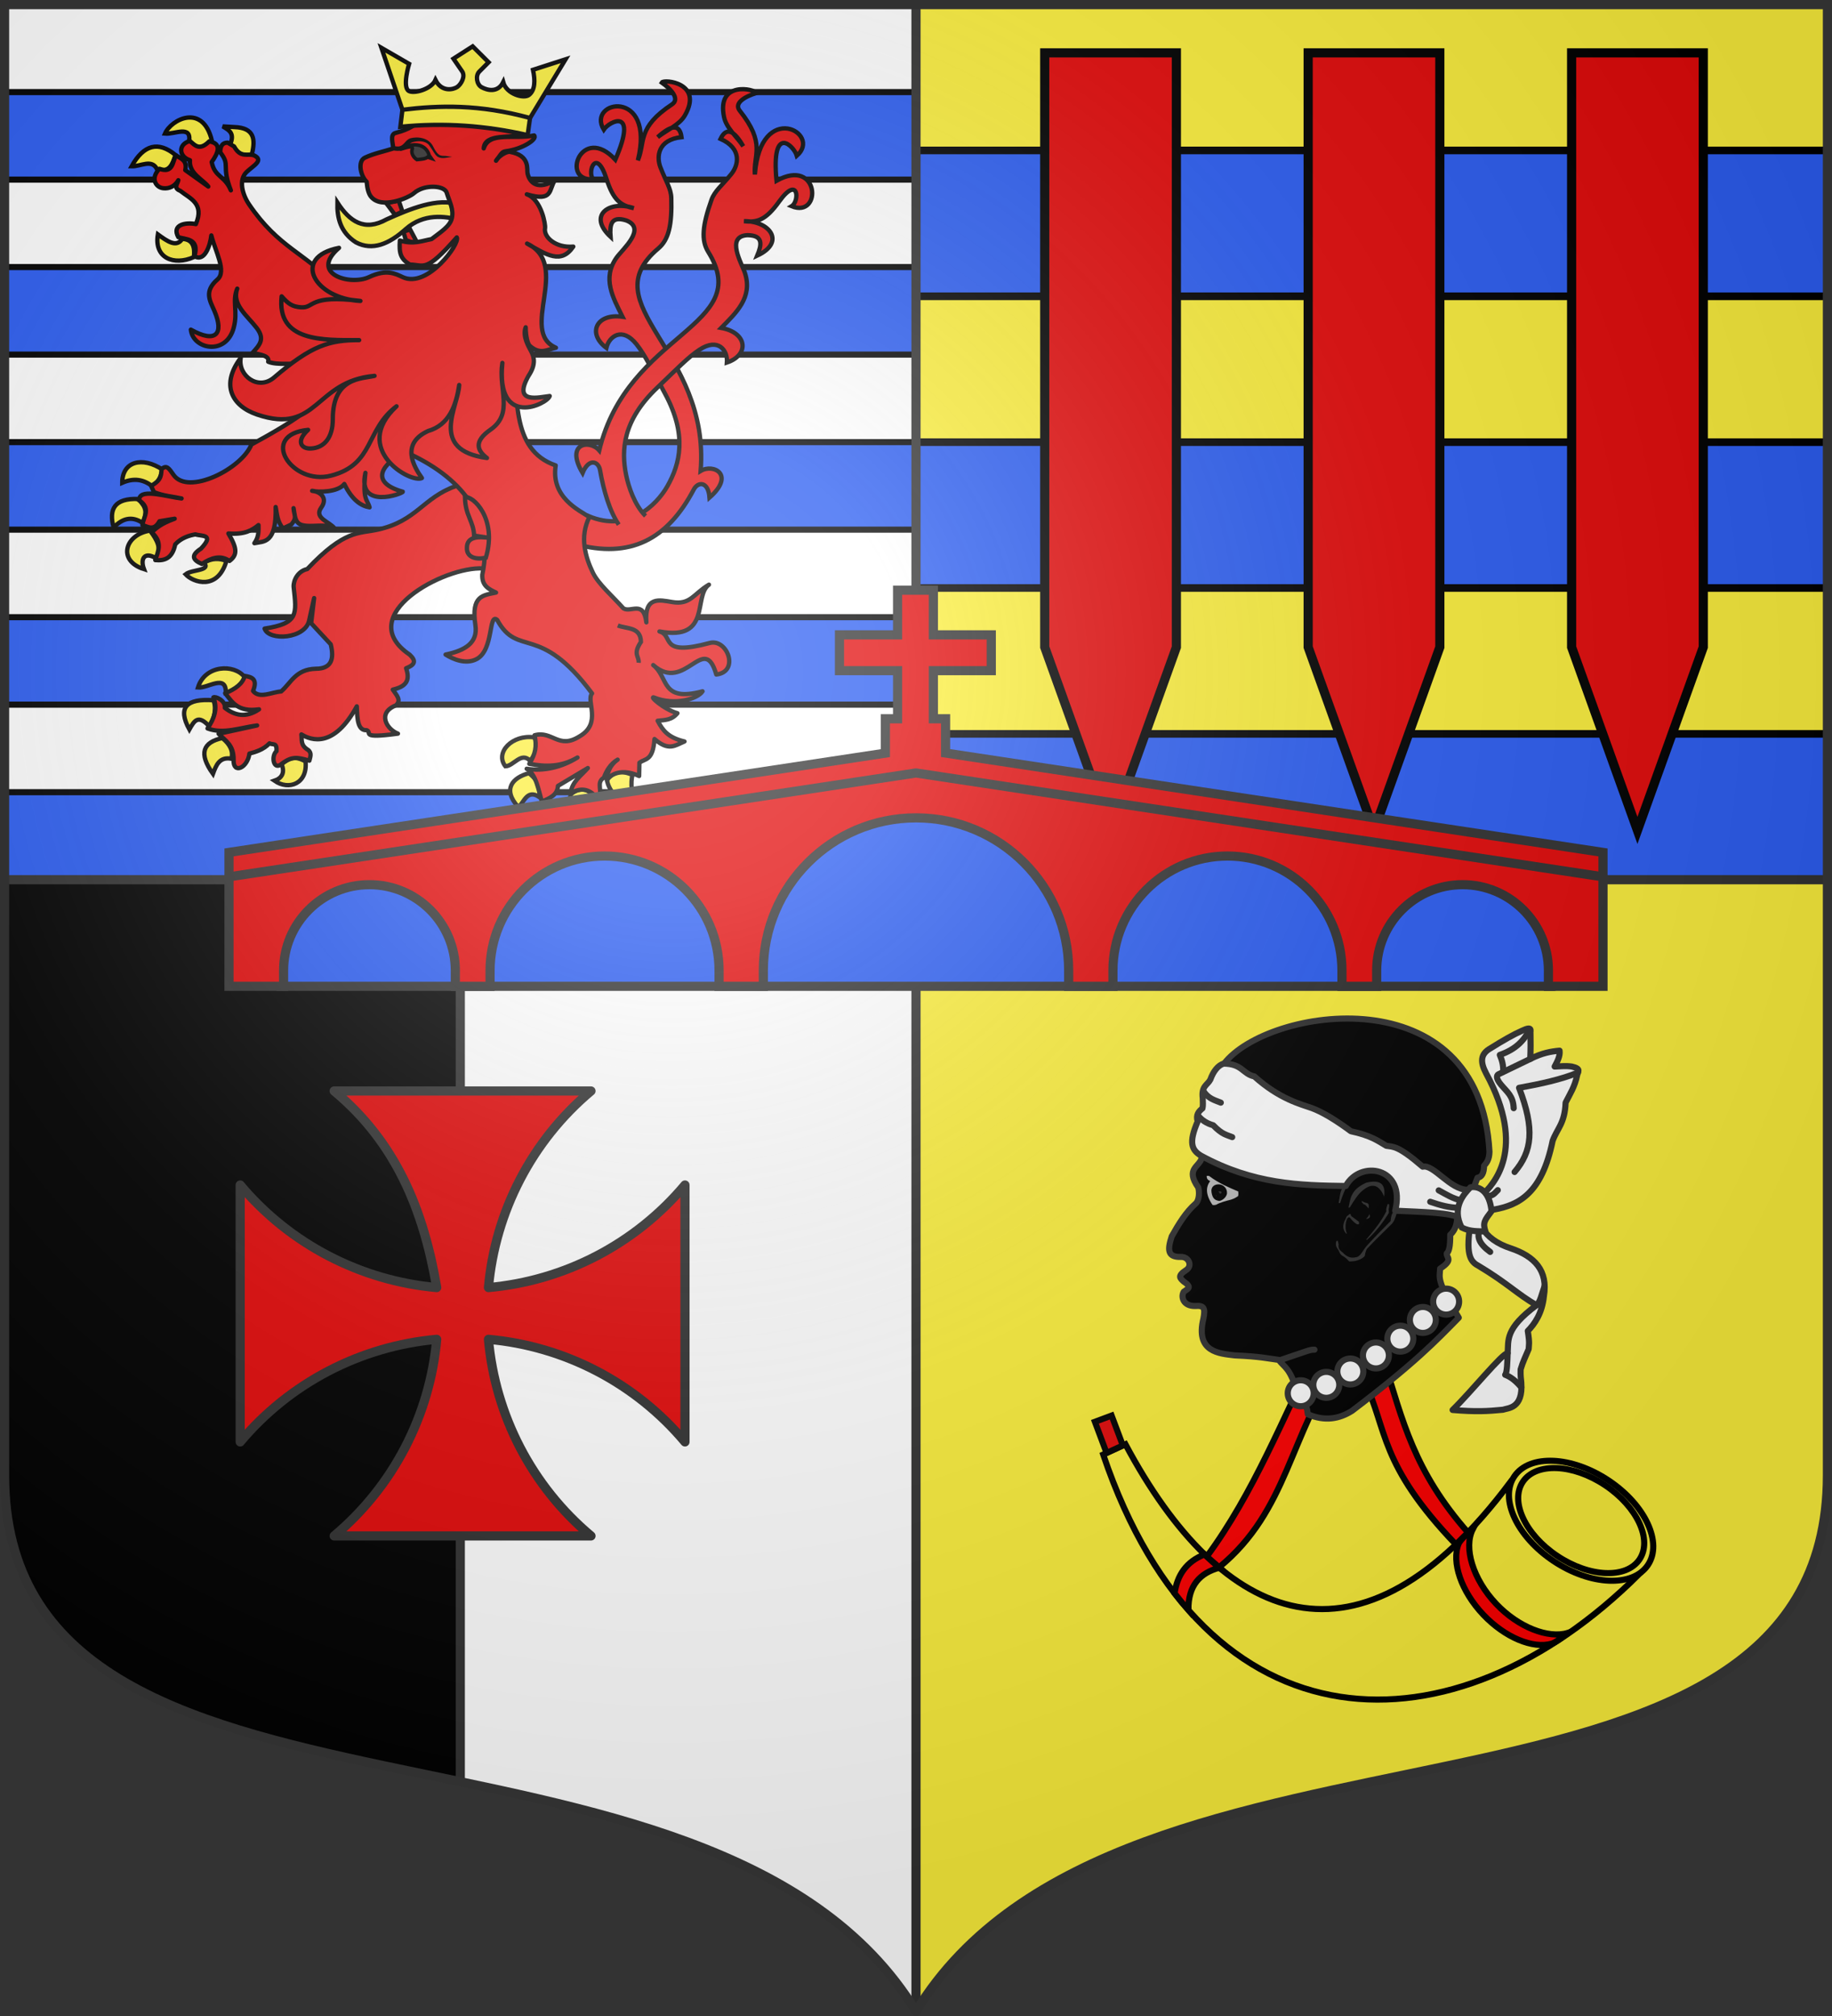
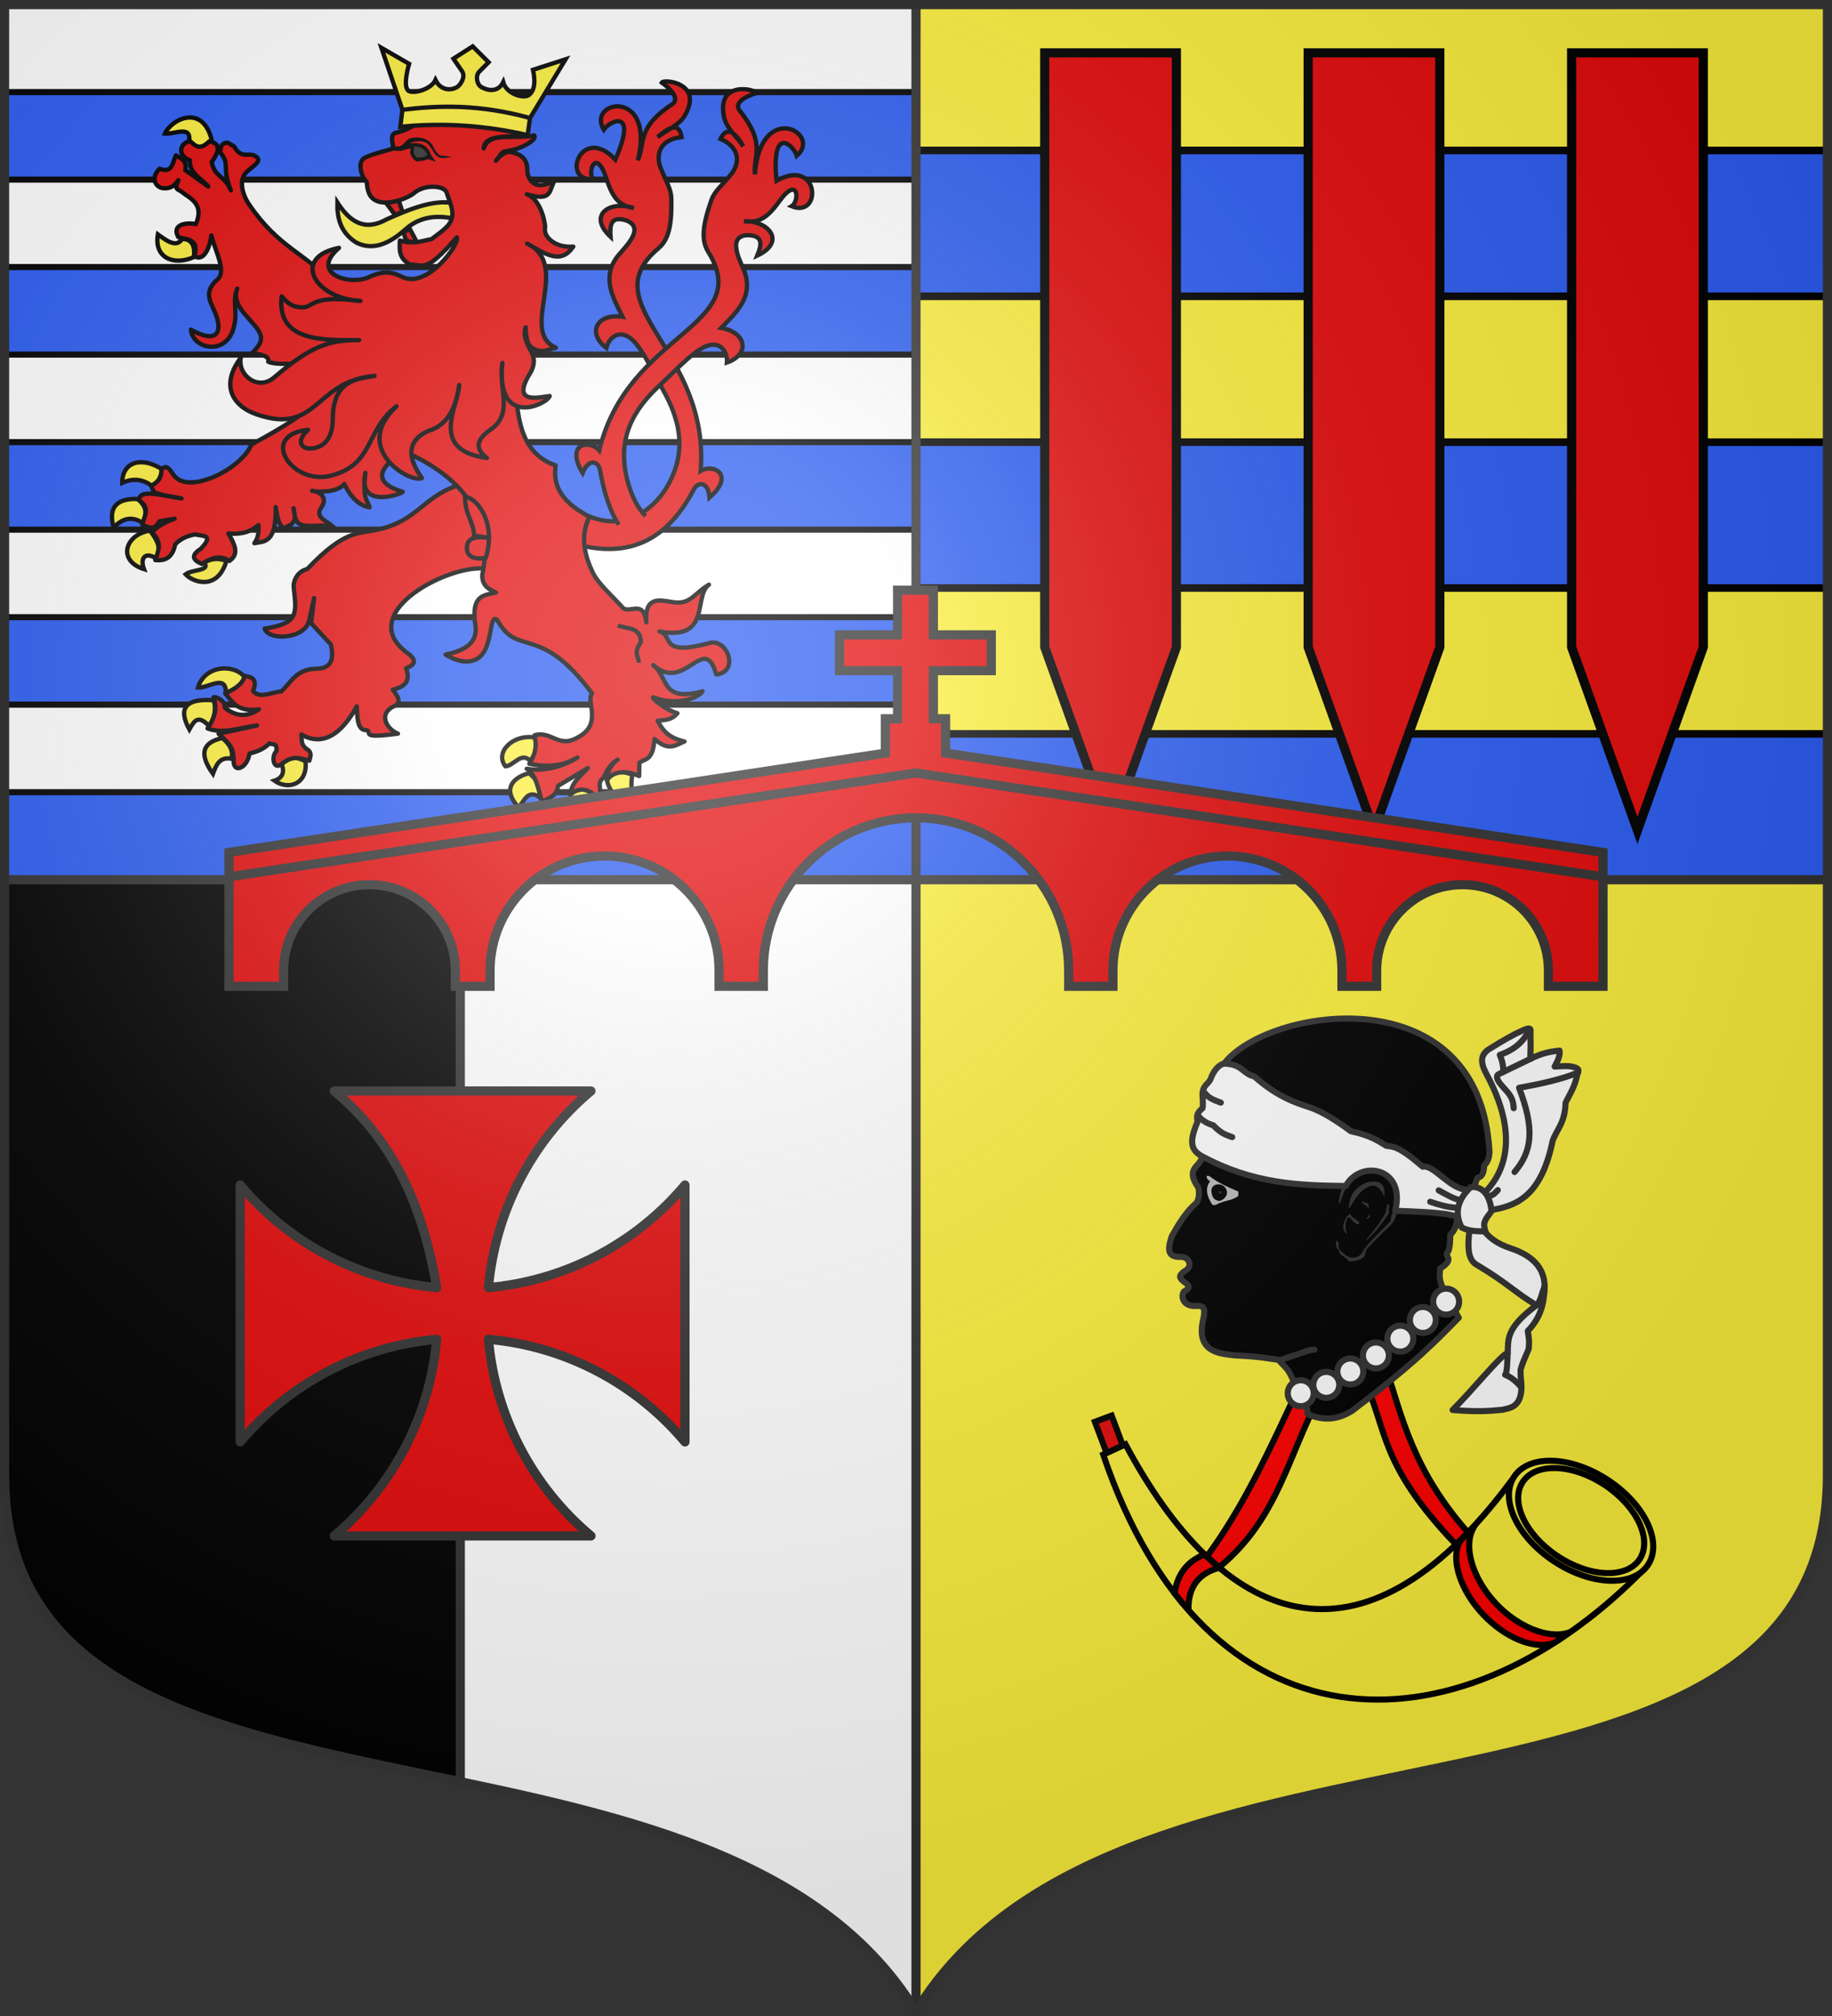
<svg xmlns="http://www.w3.org/2000/svg" xmlns:ns1="http://sodipodi.sourceforge.net/DTD/sodipodi-0.dtd" xmlns:ns2="http://www.inkscape.org/namespaces/inkscape" xmlns:xlink="http://www.w3.org/1999/xlink" width="600" height="660" id="svg2383" ns1:version="0.32" ns2:version="0.46" version="1.0" ns1:docname="Blason_ville_fr_Richemont-A_(Moselle).svg" ns2:output_extension="org.inkscape.output.svg.inkscape">
  <rect width="100%" height="100%" fill="#333333" stroke="none" />
  <defs id="defs2385">
    <clipPath id="shield_cut">
      <path d="M -298.5,-298.5 L -298.5,183 C -298.5,312.055 -66.86,248.948 0,358.5 C 66.86,248.948 298.5,312.055 298.5,183 L 298.5,-298.5 L -298.5,-298.5 z" id="shield" />
    </clipPath>
    <radialGradient r="405" cy="-80" cx="-80" gradientUnits="userSpaceOnUse" id="Gradient1">
      <stop id="stop2521" offset="0" style="stop-color:#fff;stop-opacity:0.31" />
      <stop id="stop2523" offset="0.19" style="stop-color:#fff;stop-opacity:0.25" />
      <stop id="stop2525" offset="0.6" style="stop-color:#6b6b6b;stop-opacity:0.125" />
      <stop id="stop2527" offset="1" style="stop-color:#000;stop-opacity:0.125" />
    </radialGradient>
    <pattern id="pattern4124" patternTransform="translate(-328.318,-112.593)" height="199.71" width="178.168" patternUnits="userSpaceOnUse">
      <g id="g4119" transform="matrix(0.806,0,0,0.77,264.813,86.782)">
-         <path ns2:tile-y0="-111.58328" ns2:tile-x0="-325.61408" ns2:tile-h="127.72503" ns2:tile-w="108.61065" ns2:tile-cy="-47.720769" ns2:tile-cx="-271.30875" d="M -267.374,-6.853 L -272.223,16.977 L -277.071,-6.853 L -277.071,-26.381 L -277.071,-51.594 L -302.284,-51.594 L -302.284,-37.048 L -311.982,-37.048 L -311.982,-51.594 L -326.528,-51.594 L -326.528,-61.291 L -311.982,-61.291 L -311.982,-75.837 L -302.284,-75.837 L -302.284,-61.291 L -277.071,-61.291 L -277.071,-86.504 L -291.617,-86.504 L -291.617,-96.202 L -277.071,-96.202 L -277.071,-110.748 L -267.374,-110.748 L -267.374,-96.202 L -252.828,-96.202 L -252.828,-86.504 L -267.374,-86.504 L -267.374,-61.291 L -242.161,-61.291 L -242.161,-75.837 L -232.463,-75.837 L -232.463,-61.291 L -217.917,-61.291 L -217.917,-51.594 L -232.463,-51.594 L -232.463,-37.048 L -242.161,-37.048 L -242.161,-51.594 L -267.374,-51.594 L -267.374,-26.381 L -267.374,-6.853 z" id="path4262" ns1:nodetypes="cccccccccccccccccccccccccccccccccccccccc" style="fill:#fcef3c;fill-opacity:1;stroke:#000000;stroke-width:3.807;stroke-miterlimit:4;stroke-dasharray:none;stroke-opacity:1;display:inline" />
        <use id="use2607" xlink:href="#path4262" ns2:tiled-clone-of="#path4262" y="0" x="0" width="601.465" height="658.974" />
        <use id="use2613" transform="translate(108.611,127.725)" xlink:href="#path4262" ns2:tiled-clone-of="#path4262" y="0" x="0" width="601.465" height="658.974" />
      </g>
    </pattern>
    <g id="s-9">
      <g id="c-3">
        <path id="t-4" d="M 0,0 L 0,1 L 0.5,1 L 0,0 z" transform="matrix(0.951,0.309,-0.309,0.951,0,-1)" />
        <use xlink:href="#t-4" transform="scale(-1,1)" id="use2144-4" x="0" y="0" width="810" height="540" />
      </g>
      <g id="a-6">
        <use xlink:href="#c-3" transform="matrix(0.309,0.951,-0.951,0.309,0,0)" id="use2147-0" x="0" y="0" width="810" height="540" />
        <use xlink:href="#c-3" transform="matrix(-0.809,0.588,-0.588,-0.809,0,0)" id="use2149-6" x="0" y="0" width="810" height="540" />
      </g>
      <use xlink:href="#a-6" transform="scale(-1,1)" id="use2151-6" x="0" y="0" width="810" height="540" />
    </g>
    <g id="f-0">
      <rect width="100" height="60" x="-50" y="-30" style="fill:#28166f" id="rect1964-9" />
      <g transform="translate(0,-20)" style="fill:#ffffff" id="g1966-0">
        <path d="M -1.212,27.818 C -1.212,22.175 -2.091,20.471 -4.542,13.98 C -5.709,10.888 -5.024,7.103 -2.858,3.601 C -2.082,2.346 -1.114,1.214 0,0 C 1.114,1.214 2.082,2.346 2.858,3.601 C 5.024,7.103 5.709,10.888 4.542,13.98 C 2.091,20.471 1.212,22.175 1.212,27.818 L -1.212,27.818 z" id="path1968-0" />
        <path d="M 2.922,27.672 C 2.922,21.721 5.239,17.829 8.501,16.66 C 9.949,16.141 11.808,16.387 13.519,18.107 C 15.638,20.236 16.255,26.1 10.036,27.228 C 10.694,26.272 10.655,24.147 9.322,23.441 C 8.331,22.916 7.209,23.188 6.646,23.564 C 5.822,24.116 4.917,25.67 4.967,27.672 L 2.922,27.672 z" id="rwi-6" />
        <path d="M 1.777,30.183 C 1.79,32.191 2.795,33.518 4.516,34.257 C 4.295,34.955 3.257,36.378 1.831,36.281 C 1.55,37.787 1.282,38.632 0,40 C -1.282,38.632 -1.55,37.787 -1.831,36.281 C -3.257,36.378 -4.295,34.955 -4.516,34.257 C -2.795,33.518 -1.79,32.191 -1.777,30.183 L 1.777,30.183 z" id="path1971-1" />
        <use transform="scale(-1,1)" id="use1973-3" x="0" y="0" width="800" height="400" xlink:href="#rwi-6" />
        <rect width="15.846" height="3.218" x="-7.923" y="27.331" id="rect1975-8" />
      </g>
    </g>
    <g id="s-4-8">
      <g id="c-6-6">
        <path id="t-0-0" d="M 0,0 L 0,1 L 0.5,1 L 0,0 z" transform="matrix(0.951,0.309,-0.309,0.951,0,-1)" />
        <use xlink:href="#t-0-0" transform="scale(-1,1)" id="use2144-7-2" x="0" y="0" width="810" height="540" />
      </g>
      <g id="a-1-4">
        <use xlink:href="#c-6-6" transform="matrix(0.309,0.951,-0.951,0.309,0,0)" id="use2147-7-8" x="0" y="0" width="810" height="540" />
        <use xlink:href="#c-6-6" transform="matrix(-0.809,0.588,-0.588,-0.809,0,0)" id="use2149-7-6" x="0" y="0" width="810" height="540" />
      </g>
      <use xlink:href="#a-1-4" transform="scale(-1,1)" id="use2151-7-5" x="0" y="0" width="810" height="540" />
    </g>
    <g id="s-4">
      <g id="c-6">
        <path transform="matrix(0.951,0.309,-0.309,0.951,0,-1)" d="M 0,0 L 0,1 L 0.5,1 L 0,0 z" id="t-0" />
        <use height="540" width="810" y="0" x="0" id="use2144-7" transform="scale(-1,1)" xlink:href="#t-0" />
      </g>
      <g id="a-1">
        <use height="540" width="810" y="0" x="0" id="use2147-7" transform="matrix(0.309,0.951,-0.951,0.309,0,0)" xlink:href="#c-6" />
        <use height="540" width="810" y="0" x="0" id="use2149-7" transform="matrix(-0.809,0.588,-0.588,-0.809,0,0)" xlink:href="#c-6" />
      </g>
      <use height="540" width="810" y="0" x="0" id="use2151-7" transform="scale(-1,1)" xlink:href="#a-1" />
    </g>
    <g id="s">
      <g id="c">
        <path transform="matrix(0.951,0.309,-0.309,0.951,0,-1)" d="M 0,0 L 0,1 L 0.5,1 L 0,0 z" id="t" />
        <use height="540" width="810" y="0" x="0" id="use2144" transform="scale(-1,1)" xlink:href="#t" />
      </g>
      <g id="a">
        <use height="540" width="810" y="0" x="0" id="use2147" transform="matrix(0.309,0.951,-0.951,0.309,0,0)" xlink:href="#c" />
        <use height="540" width="810" y="0" x="0" id="use2149" transform="matrix(-0.809,0.588,-0.588,-0.809,0,0)" xlink:href="#c" />
      </g>
      <use height="540" width="810" y="0" x="0" id="use2151" transform="scale(-1,1)" xlink:href="#a" />
    </g>
    <g id="f">
      <rect width="100" height="60" x="-50" y="-30" style="fill:#28166f" id="rect1964" />
      <g transform="translate(0,-20)" style="fill:#ffffff" id="g1966">
        <path d="M -1.212,27.818 C -1.212,22.175 -2.091,20.471 -4.542,13.98 C -5.709,10.888 -5.024,7.103 -2.858,3.601 C -2.082,2.346 -1.114,1.214 0,0 C 1.114,1.214 2.082,2.346 2.858,3.601 C 5.024,7.103 5.709,10.888 4.542,13.98 C 2.091,20.471 1.212,22.175 1.212,27.818 L -1.212,27.818 z" id="path1968" />
        <path d="M 2.922,27.672 C 2.922,21.721 5.239,17.829 8.501,16.66 C 9.949,16.141 11.808,16.387 13.519,18.107 C 15.638,20.236 16.255,26.1 10.036,27.228 C 10.694,26.272 10.655,24.147 9.322,23.441 C 8.331,22.916 7.209,23.188 6.646,23.564 C 5.822,24.116 4.917,25.67 4.967,27.672 L 2.922,27.672 z" id="rwi" />
        <path d="M 1.777,30.183 C 1.79,32.191 2.795,33.518 4.516,34.257 C 4.295,34.955 3.257,36.378 1.831,36.281 C 1.55,37.787 1.282,38.632 0,40 C -1.282,38.632 -1.55,37.787 -1.831,36.281 C -3.257,36.378 -4.295,34.955 -4.516,34.257 C -2.795,33.518 -1.79,32.191 -1.777,30.183 L 1.777,30.183 z" id="path1971" />
        <use transform="scale(-1,1)" id="use1973" x="0" y="0" width="800" height="400" xlink:href="#rwi" />
        <rect width="15.846" height="3.218" x="-7.923" y="27.331" id="rect1975" />
      </g>
    </g>
    <radialGradient ns2:collect="always" xlink:href="#Gradient1" id="radialGradient14928" gradientUnits="userSpaceOnUse" cx="-80" cy="-80" r="405" />
    <radialGradient ns2:collect="always" xlink:href="#Gradient1" id="radialGradient15089" gradientUnits="userSpaceOnUse" cx="-80" cy="-80" r="405" />
  </defs>
  <ns1:namedview id="base" pagecolor="#ffffff" bordercolor="#666666" borderopacity="1.0" ns2:pageopacity="0.0" ns2:pageshadow="2" ns2:zoom="1.1863634" ns2:cx="300" ns2:cy="329.99994" ns2:document-units="px" ns2:current-layer="layer6" showgrid="false" showborder="true" ns2:showpageshadow="true" ns2:window-width="1280" ns2:window-height="977" ns2:window-x="-4" ns2:window-y="-4" ns2:object-nodes="true" objecttolerance="9" ns2:object-paths="false" />
  <g ns2:label="Fond écu" ns2:groupmode="layer" id="layer1" transform="translate(0,-392.362)">
    <use id="use2532" xlink:href="#shield" style="fill:#fcef3c" x="0" y="0" width="744.094" height="1052.362" transform="translate(300,692.362)" />
    <g id="layer3" ns2:label="Meubles" transform="translate(300,692.362)" />
    <g id="layer2" ns2:label="Reflet final" transform="translate(300,692.362)" />
    <g id="g2561" ns2:label="Contour final" transform="translate(300,692.362)" />
    <path style="fill:#ffffff" d="M 1.5,680.362 L 1.5,875.362 C 1.5,1004.417 233.14,941.31 300,1050.862 L 300,680.362 L 1.5,680.362 z" id="path2815" />
    <g transform="translate(-400,692.362)" ns2:label="Meubles" id="g11890" />
    <g transform="translate(-400,692.362)" ns2:label="Reflet final" id="g11892" />
    <g transform="translate(-400,692.362)" ns2:label="Contour final" id="g11894" />
    <path style="fill:#2b5df2;fill-opacity:1;fill-rule:nonzero;stroke:none;stroke-width:1;stroke-linecap:butt;stroke-linejoin:round;stroke-miterlimit:4;stroke-dasharray:none;stroke-opacity:1" d="M 1.5,393.862 L 1.5,680.362 L 300,680.362 L 300,393.862 L 1.5,393.862 z" id="path12432" />
    <path id="path12434" d="M 1.5,393.862 L 1.5,422.518 L 300,422.518 L 300,393.862 L 1.5,393.862 z M 1.5,451.175 L 1.5,479.8 L 300,479.8 L 300,451.175 L 1.5,451.175 z M 1.5,508.456 L 1.5,537.112 L 300,537.112 L 300,508.456 L 1.5,508.456 z M 1.5,565.768 L 1.5,594.425 L 300,594.425 L 300,565.768 L 1.5,565.768 z M 1.5,623.05 L 1.5,651.706 L 300,651.706 L 300,623.05 L 1.5,623.05 z" style="fill:#ffffff;fill-opacity:1;fill-rule:nonzero;stroke:#000000;stroke-width:2;stroke-linecap:butt;stroke-linejoin:round;stroke-miterlimit:4;stroke-dasharray:none;stroke-opacity:1" />
    <g id="g3714" transform="translate(1242.132,529.991)" />
    <g id="layer9" ns2:label="Fond d'écu" transform="translate(1242.132,529.991)">
      <g transform="matrix(2,0,0,2,-732.892,-1853.188)" ns2:label="Meubles" id="g4792" />
      <g transform="matrix(2,0,0,2,1696.976,-413.55)" ns2:label="Meubles" id="g4794" />
      <g id="g5271" ns2:label="Meubles" transform="matrix(2,0,0,2,-732.892,-453.188)" />
      <g id="g5273" ns2:label="Reflet final" transform="matrix(2,0,0,2,-732.892,-453.188)" />
      <g id="g5275" ns2:label="Contour final" transform="matrix(2,0,0,2,-732.892,-453.188)" />
    </g>
    <g id="g4799" ns2:label="Reflet final" transform="translate(1242.132,529.991)" />
    <g id="g4801" ns2:label="Contour final" transform="translate(1242.132,529.991)" />
    <g transform="translate(1242.132,-170.009)" id="g3403" />
    <g transform="translate(1242.132,-170.009)" ns2:label="Fond d'écu" id="g3405">
      <g id="g3407" ns2:label="Meubles" transform="matrix(2,0,0,2,-732.892,-1853.188)" />
      <g id="g3409" ns2:label="Meubles" transform="matrix(2,0,0,2,1696.976,-413.55)" />
      <g transform="matrix(2,0,0,2,-732.892,-453.188)" ns2:label="Meubles" id="g3411" />
      <g transform="matrix(2,0,0,2,-732.892,-453.188)" ns2:label="Reflet final" id="g3413" />
      <g transform="matrix(2,0,0,2,-732.892,-453.188)" ns2:label="Contour final" id="g3415" />
    </g>
    <g transform="translate(1242.132,-170.009)" ns2:label="Reflet final" id="g3417" />
    <g transform="translate(1242.132,-170.009)" ns2:label="Contour final" id="g3419" />
    <g id="g3445" ns2:label="Meubles" transform="translate(1029.182,449.15)">
      <g transform="translate(-247.382,200.898)" id="g3447" />
      <g transform="translate(-247.382,200.898)" ns2:label="Fond d'écu" id="g3449">
        <g id="g3451" ns2:label="Meubles" transform="matrix(2,0,0,2,-732.892,-1853.188)" />
        <g id="g3453" ns2:label="Meubles" transform="matrix(2,0,0,2,1696.976,-413.55)" />
        <g transform="matrix(2,0,0,2,-732.892,-453.188)" ns2:label="Meubles" id="g3455" />
        <g transform="matrix(2,0,0,2,-732.892,-453.188)" ns2:label="Reflet final" id="g3457" />
        <g transform="matrix(2,0,0,2,-732.892,-453.188)" ns2:label="Contour final" id="g3459" />
      </g>
      <g transform="translate(-247.382,200.898)" ns2:label="Reflet final" id="g3461" />
      <g transform="translate(-247.382,200.898)" ns2:label="Contour final" id="g3463" />
      <g transform="translate(890.629,188.607)" ns2:label="Meubles" id="g3465" />
      <g transform="translate(2105.563,908.426)" ns2:label="Meubles" id="g3467" />
      <g id="g3469" ns2:label="Meubles" transform="translate(1520.792,892.423)" />
      <g id="g3471" ns2:label="Calque 1" transform="translate(895.317,580.155)" />
      <g transform="translate(590.318,631.997)" id="g3473" ns2:label="Calque 1">
        <g transform="matrix(0.501,0,0,0.501,19.979,-42.364)" ns2:label="Calque 1" id="g3475" />
      </g>
    </g>
    <g id="g5258" ns2:label="meuble " transform="translate(329.182,1149.15)" />
    <g transform="translate(781.8,1350.048)" id="g3714-4" />
    <g transform="translate(781.8,1350.048)" ns2:label="Fond d'écu" id="layer9-9">
      <g id="g2807-6" ns2:label="Meubles" transform="matrix(2,0,0,2,-732.892,-1853.188)" />
      <g id="g4626-3" ns2:label="Meubles" transform="matrix(2,0,0,2,1696.976,-413.55)" />
      <g transform="matrix(2,0,0,2,-732.892,-453.188)" ns2:label="Meubles" id="g5271-7" />
      <g transform="matrix(2,0,0,2,-732.892,-453.188)" ns2:label="Reflet final" id="g5273-8" />
      <g transform="matrix(2,0,0,2,-732.892,-453.188)" ns2:label="Contour final" id="g5275-8" />
    </g>
    <g transform="translate(781.8,1350.048)" ns2:label="Reflet final" id="layer6-2" />
    <g transform="translate(781.8,1350.048)" ns2:label="Contour final" id="layer5-9" />
    <g transform="translate(1919.811,1337.757)" ns2:label="Meubles" id="g26149" />
    <g transform="translate(3134.745,2057.576)" ns2:label="Meubles" id="g26153" />
    <g id="g26155" ns2:label="Meubles" transform="translate(2549.974,2041.572)" />
    <g id="g4945" ns2:label="Calque 1" transform="translate(1924.499,1729.305)" />
    <g transform="translate(1619.5,1781.147)" id="layer1-9" ns2:label="Calque 1">
      <g transform="matrix(0.501,0,0,0.501,19.979,-42.364)" ns2:label="Calque 1" id="g5327" />
    </g>
    <path style="fill:#2b5df2;fill-opacity:1;fill-rule:nonzero;stroke:#000000;stroke-width:2.5;stroke-linecap:butt;stroke-linejoin:round;stroke-miterlimit:4;stroke-dasharray:none;stroke-opacity:1" d="M 300,49.25 L 300,97 L 598.5,97 L 598.5,49.25 L 300,49.25 z M 300,144.75 L 300,192.5 L 598.5,192.5 L 598.5,144.75 L 300,144.75 z M 300,240.25 L 300,288 L 598.5,288 L 598.5,240.25 L 300,240.25 z" transform="translate(0,392.362)" id="path12790" />
    <path style="fill:#000000" d="M 1.5,680.362 L 1.5,875.362 C 1.5,947.936 74.741,959.76 150.75,975.675 L 150.75,680.362 L 1.5,680.362 z" id="path13315" />
    <path style="opacity:1;fill:none;fill-opacity:1;fill-rule:nonzero;stroke:#313131;stroke-width:3;stroke-linecap:round;stroke-linejoin:round;stroke-miterlimit:4;stroke-dasharray:none;stroke-dashoffset:0;stroke-opacity:1" d="M 150.75,583.313 L 150.75,288" id="path13775" transform="translate(0,392.362)" />
    <path ns2:connector-curvature="0" id="path4598" d="M 143.028,813.89 C 118.092,811.661 94.903,799.658 78.665,780.305 L 78.665,864.42 C 94.903,845.067 118.092,833.064 143.028,830.834 C 140.798,855.77 128.795,878.959 109.443,895.198 L 193.557,895.198 C 174.205,878.959 162.202,855.77 159.972,830.834 C 184.908,833.064 208.096,845.067 224.335,864.42 L 224.335,780.305 C 208.096,799.658 184.908,811.661 159.972,813.89 C 162.202,788.954 174.205,765.766 193.557,749.527 L 109.443,749.527 C 129.722,766.389 138.747,788.609 143.028,813.89 z" style="fill:#e20909;stroke:#313131;stroke-width:3;stroke-opacity:1;stroke-linejoin:round" ns1:nodetypes="ccccccccccccc" />
  </g>
  <g ns2:groupmode="layer" id="layer6" ns2:label="Meubles">
    <path transform="translate(0,-392.362)" id="path16623" d="M 300,1050.862 L 300,393.862" style="fill:none;fill-opacity:1;fill-rule:nonzero;stroke:#313131;stroke-width:3;stroke-linecap:round;stroke-linejoin:round;stroke-miterlimit:4;stroke-dasharray:none;stroke-dashoffset:0;stroke-opacity:1" />
    <path transform="translate(0,-392.362)" id="path16625" d="M 1.5,680.362 L 598.5,680.362" style="fill:none;fill-opacity:1;fill-rule:nonzero;stroke:#313131;stroke-width:3;stroke-linecap:round;stroke-linejoin:round;stroke-miterlimit:4;stroke-dasharray:none;stroke-dashoffset:0;stroke-opacity:1" />
    <g transform="matrix(-0.428,0,0,0.428,544.228,396.091)" id="layer1-41" style="stroke:#000000;stroke-width:4.67;stroke-miterlimit:4;stroke-dasharray:none">
      <g style="stroke-width:4.67;stroke-miterlimit:4;stroke-dasharray:none" transform="translate(-137.024,-167.24)" id="g13490">
        <path ns2:connector-curvature="0" d="M 252.738,375.338 C 368.681,530.467 473.638,484.516 547.381,346.529 L 564.405,354.386 C 486.367,585.006 296.249,587.097 154.524,446.053 L 252.738,375.338 L 252.738,375.338 z" style="fill:#fcef3c;fill-opacity:1;fill-rule:evenodd;stroke:#000000;stroke-width:4.67;stroke-linecap:butt;stroke-linejoin:miter;stroke-miterlimit:4;stroke-dasharray:none;stroke-opacity:1" id="path6357" />
        <path ns2:connector-curvature="0" d="M 247.5,394.981 C 247.506,415.958 219.655,432.964 185.298,432.964 C 150.94,432.964 123.089,415.958 123.095,394.981 C 123.089,374.005 150.94,356.998 185.298,356.998 C 219.655,356.998 247.506,374.005 247.5,394.981 z" transform="matrix(0.821,-0.546,0.552,0.813,-171.439,185.081)" style="fill:#fcef3c;fill-opacity:1;fill-rule:evenodd;stroke:#000000;stroke-width:4.746;stroke-linejoin:miter;stroke-miterlimit:4;stroke-dasharray:none;stroke-opacity:1" id="path1900" />
        <path ns2:connector-curvature="0" d="M 247.5,394.981 C 247.506,415.958 219.655,432.964 185.298,432.964 C 150.94,432.964 123.089,415.958 123.095,394.981 C 123.089,374.005 150.94,356.998 185.298,356.998 C 219.655,356.998 247.506,374.005 247.5,394.981 z" transform="matrix(0.717,-0.478,0.482,0.712,-124.598,212.248)" style="fill:#fcef3c;fill-opacity:1;fill-rule:evenodd;stroke:#000000;stroke-width:5.424;stroke-linejoin:miter;stroke-miterlimit:4;stroke-dasharray:none;stroke-opacity:1" id="path4561" />
        <path ns2:connector-curvature="0" d="M 281.53,411.378 C 288.802,425.493 281.606,449.749 263.562,468.75 C 246.575,486.639 223.719,495.293 209.052,490.874 C 209.808,491.92 217.865,498.071 221.161,499.032 C 235.528,503.224 256.952,494.365 273.531,476.906 C 290.454,459.085 298.079,436.635 292.419,422.648 C 291.262,419.789 283.532,412.307 281.53,411.378 L 281.53,411.378 z" style="fill:#ff0000;fill-opacity:1;fill-rule:evenodd;stroke:#000000;stroke-width:4.67;stroke-linecap:butt;stroke-linejoin:miter;stroke-miterlimit:4;stroke-dasharray:none;stroke-opacity:1" id="path2789" />
        <path ns2:connector-curvature="0" d="M 486.812,430.781 C 483.098,434.385 479.337,437.766 475.531,440.938 C 490.195,444.968 499.489,454.348 499.188,473.344 C 502.786,469.263 506.328,464.997 509.781,460.531 C 507.777,446.778 500.94,436.308 486.812,430.781 z" style="fill:#ff0000;fill-opacity:1;fill-rule:evenodd;stroke:#000000;stroke-width:4.67;stroke-linecap:butt;stroke-linejoin:miter;stroke-miterlimit:4;stroke-dasharray:none;stroke-opacity:1" id="path8141" />
        <path ns1:nodetypes="cccccccccc" ns2:connector-curvature="0" d="M 382.351,282.423 C 422.161,339.145 422.689,397.123 475.703,440.627 C 477.203,439.286 483.64,433.785 485.125,432.375 C 449.28,384.01 426.773,325.983 399.794,272.194 L 382.351,282.423 z M 349.692,282.14 C 335.251,328.387 326.695,367.134 284.879,414.455 C 283.555,411.909 292.531,421.307 294.5,423.188 C 353.397,361.697 346.849,335.412 364.254,298.828 L 349.692,282.14 z" style="fill:#ff0000;fill-opacity:1;fill-rule:evenodd;stroke:#000000;stroke-width:4.67;stroke-linecap:butt;stroke-linejoin:miter;stroke-miterlimit:4;stroke-dasharray:none;stroke-opacity:1" id="path9034" />
        <path ns2:connector-curvature="0" d="M 557.969,324.562 L 549.375,347.438 L 561.812,353.188 L 570.75,329.344 L 557.969,324.562 z" style="fill:#e20909;fill-opacity:1;fill-rule:evenodd;stroke:#000000;stroke-width:4.67;stroke-linejoin:miter;stroke-miterlimit:4;stroke-dasharray:none;stroke-opacity:1" id="rect11697" />
      </g>
    </g>
    <g transform="translate(292,302)" id="g4812">
      <g id="layer1-3" transform="matrix(0.385,0,0,0.385,66.57,-13.922)" style="stroke-width:5.193;stroke-miterlimit:4;stroke-dasharray:none">
        <g id="g30359" transform="matrix(0.533,0,0,0.533,29.352,54.864)" style="stroke-width:9.739;stroke-miterlimit:4;stroke-dasharray:none">
          <path id="path1884" style="fill:#000000;fill-opacity:1;fill-rule:nonzero;stroke:#313131;stroke-width:9.739;stroke-linecap:round;stroke-linejoin:round;marker:none;stroke-miterlimit:4;stroke-dasharray:none;stroke-dashoffset:0;stroke-opacity:1;visibility:visible;display:inline;overflow:visible" transform="translate(34.857,99.219)" d="M 260.619,547.246 C 253.01,547.201 252.989,548.028 206.071,563.914 C 185.626,561.23 174.808,558.145 133.34,556.338 C 107.922,553.391 70.49,550.88 83.338,497.749 C 86.702,480.729 84.265,476.384 70.206,477.546 C 51.23,477.946 46.924,462.951 52.023,454.817 C 57.723,450.307 66.516,448.3 52.023,438.655 C 46.259,433.291 41.175,429.848 55.558,420.472 C 66.484,413.815 60.256,398.511 46.972,399.259 C 26.584,399.679 25.439,388.699 32.83,366.429 C 43.952,346.58 55.6,327.608 70.711,314.406 C 74.639,311.684 78.061,301.13 75.256,288.647 C 53.648,257.824 77.715,256.011 80.812,240.665 C 72.733,213.58 74.541,192.036 79.802,183.591 L 86.368,163.388 C 89.869,150.445 87.113,129.898 100.51,118.941 C 112.459,111.235 112.182,100.707 116.168,91.162 C 185.027,0.941 524.528,-52.816 539.927,231.573 C 539.578,244.427 535.164,249.315 531.34,253.797 C 531.172,265.582 527.636,271.98 520.734,272.99 C 511.583,297.043 503.37,323.805 488.409,331.074 C 488.842,344.381 486.263,355.967 477.297,363.903 C 477.398,383.99 474.988,391.022 471.741,393.703 C 470.994,400.828 483.118,403.54 461.135,417.947 C 460.714,432.747 454.297,435.423 490.934,496.233 C 454.469,533.278 421.86,567.954 320.723,644.726 C 300.165,657.765 277.225,661.958 250.013,650.282 C 248.19,632.803 241.299,624.616 233.85,617.452 C 221.517,575.327 213.302,576.469 203.546,563.551" ns2:connector-curvature="0" />
          <g id="g30350" style="stroke-width:9.739;stroke-miterlimit:4;stroke-dasharray:none">
            <path id="path15283" style="fill:#313131;fill-opacity:1;fill-rule:nonzero;stroke:none;stroke-width:9.739;marker:none;visibility:visible;display:inline;overflow:visible" transform="translate(34.857,99.219)" d="M 297.742,373.5 C 296.191,373.215 295.295,373.995 295.091,375.899 C 294.852,377.765 294.633,379.639 295.217,381.834 C 295.468,382.878 296.104,384.242 297.364,386.127 C 299.501,388.629 300.157,391.427 301.531,394.082 C 302.769,395.641 304.322,397.153 306.455,398.122 C 309.331,399.711 313.246,403.227 315.673,406.204 C 316.947,407.091 321.916,405.989 325.143,405.825 C 336.724,403.41 340.936,398.013 341.179,397.112 C 341.138,394.96 341.973,391.652 343.957,386.884 C 357.384,372.266 370.81,359.863 384.237,346.352 C 386.325,343.658 388.023,342.943 392.697,327.159 C 391.517,321.36 390.565,321.717 389.54,320.088 C 388.289,321.851 392.518,321.448 385.373,329.053 C 382.717,333.629 382.676,337.802 382.09,342.059 C 369.048,355.06 356.119,368.249 343.578,382.086 C 337.076,389.858 333.974,399.55 325.9,399.89 C 319.049,401.516 312.339,399.439 305.824,392.314 C 301.534,389.331 297.939,385.906 299.131,379.435 C 298.8,376.932 298.226,375.394 297.742,373.5 L 297.742,373.5 z" ns2:connector-curvature="0" />
            <path id="path19718" style="fill:#313131;fill-opacity:1;fill-rule:nonzero;stroke:none;stroke-width:9.739;marker:none;visibility:visible;display:inline;overflow:visible" transform="translate(34.857,99.219)" d="M 311.339,362.268 C 305.793,356.221 304.561,348.589 310.446,338.339 C 311.529,335.402 312.198,333.765 314.286,333.071 C 318.472,328.254 318.528,331.858 319.018,333.875 L 331.429,343.071 C 331.995,345.573 332.726,348.191 328.214,347.089 C 323.072,343.806 319.879,340.18 317.054,336.464 C 311.482,332.935 307.723,352.077 312.143,361.286 C 312.122,361.921 312.024,362.462 311.339,362.268 L 311.339,362.268 z" ns2:connector-curvature="0" />
            <path id="path21490" style="fill:#313131;fill-opacity:1;fill-rule:nonzero;stroke:none;stroke-width:9.739;marker:none;visibility:visible;display:inline;overflow:visible" transform="translate(34.857,99.219)" d="M 343.01,338.587 C 344.736,336.513 346.461,335.638 348.187,331.263 C 348.71,331.908 349.208,332.651 349.071,335.935 C 346.387,338.697 344.709,338.612 343.01,338.587 L 343.01,338.587 z" ns2:connector-curvature="0" />
            <path id="path22377" style="fill:#313131;fill-opacity:1;fill-rule:nonzero;stroke:none;stroke-width:9.739;marker:none;visibility:visible;display:inline;overflow:visible" transform="translate(34.857,99.219)" d="M 336.57,309.923 C 338.727,311.584 341.211,312.787 344.209,313.27 C 345.153,313.659 346.14,313.693 346.924,315.353 C 347.585,317.03 347.098,319.625 346.987,321.919 C 344.276,319.52 342.645,315.559 338.59,315.1 C 338.416,314.351 337.932,313.532 336.255,312.449 C 335.754,311.244 336.277,310.652 336.57,309.923 L 336.57,309.923 z" ns2:connector-curvature="0" />
            <path id="path23264" style="fill:#313131;fill-opacity:1;fill-rule:nonzero;stroke:none;stroke-width:9.739;marker:none;visibility:visible;display:inline;overflow:visible" transform="translate(34.857,99.219)" d="M 299.195,313.08 C 301.054,304.105 300.965,295.279 306.834,285.995 L 312.958,284.165 C 309.05,293.333 305.906,299.159 301.594,313.143 C 300.885,313.395 300.226,313.798 299.195,313.08 L 299.195,313.08 z" ns2:connector-curvature="0" />
            <path id="path24151" style="fill:#313131;fill-opacity:1;fill-rule:nonzero;stroke:none;stroke-width:9.739;marker:none;visibility:visible;display:inline;overflow:visible" transform="translate(34.857,99.219)" d="M 314.915,320.719 C 318.102,307.417 317.441,292.36 343.262,280.818 C 368.584,274.823 374.021,285.682 371.862,302.979 C 362.161,280.439 349.684,282.639 336.128,294.455 C 330.388,299.195 323.517,309.583 317.616,319.426 C 316.741,320.887 315.883,320.508 314.915,320.719 L 314.915,320.719 z" ns2:connector-curvature="0" />
            <path id="path25038" style="fill:#313131;fill-opacity:1;fill-rule:nonzero;stroke:none;stroke-width:9.739;marker:none;visibility:visible;display:inline;overflow:visible" transform="translate(34.857,99.219)" d="M 343.073,371.732 C 365.318,345.774 369.881,336.638 375.272,326.528 C 374.482,321.121 376.493,318.768 377.355,315.164 C 378.548,314.639 379.296,314.892 379.817,315.542 C 379.703,317.99 380.091,320.688 379.06,322.677 C 379.592,327.043 379.238,326.975 379.312,329.053 C 369.04,345.951 357.163,360.529 344.651,371.795 C 344.029,372.254 343.527,372.112 343.073,371.732 L 343.073,371.732 z" ns2:connector-curvature="0" />
          </g>
          <g id="g10806" style="stroke-width:9.739;stroke-miterlimit:4;stroke-dasharray:none">
            <g id="g10799" style="fill:#ffffff;fill-opacity:1;stroke:#313131;stroke-width:9.739;stroke-miterlimit:4;stroke-dasharray:none;stroke-opacity:1">
              <path id="path2791" style="fill:#ffffff;fill-opacity:1;fill-rule:nonzero;stroke:#313131;stroke-width:9.739;stroke-linecap:round;stroke-linejoin:round;marker:none;stroke-miterlimit:4;stroke-dasharray:none;stroke-dashoffset:0;stroke-opacity:1;visibility:visible;display:inline;overflow:visible" transform="translate(34.857,99.219)" d="M 79.297,237.634 C 64.773,228.704 59.396,217.329 74.206,183.066 C 71.071,172.929 75.579,167.159 81.782,162.358 C 82.836,158.743 82.543,152.432 82.287,146.195 C 79.794,126.462 89.713,125.347 94.409,116.396 C 99.225,102.839 106.996,93.446 115.622,90.889 C 145.556,91.041 145.93,107.403 164.675,111.304 C 204.816,147.512 239.307,155.71 256.579,161.873 C 273.212,168.051 293.989,180.444 318.703,198.744 C 350.526,205.562 361.554,213.866 375.272,221.977 C 386.487,223.832 393.666,221.1 433.355,255.312 C 450.781,251.028 476.943,292.134 505.076,292.183 L 512.652,323.497 L 493.965,338.145 C 480.758,328.289 432.186,327.66 389.414,325.518 C 407.222,255.341 333.09,244.141 310.622,286.122 C 237.083,285.13 163.369,283.394 79.297,237.634 z" ns2:connector-curvature="0" />
              <path id="path9879" style="fill:none;stroke:#313131;stroke-width:9.739;stroke-linecap:round;stroke-linejoin:round;marker:none;stroke-miterlimit:4;stroke-dasharray:none;stroke-dashoffset:0;stroke-opacity:1;visibility:visible;display:inline;overflow:visible" d="M 109.214,272.362 C 115.092,280.056 123.266,285.454 133.857,288.434 C 148.371,303.533 155.39,303.643 164.214,307.362" ns2:connector-curvature="0" />
              <path id="path9881" style="fill:none;stroke:#313131;stroke-width:9.739;stroke-linecap:round;stroke-linejoin:round;marker:none;stroke-miterlimit:4;stroke-dasharray:none;stroke-dashoffset:0;stroke-opacity:1;visibility:visible;display:inline;overflow:visible" d="M 118.143,233.791 C 126.01,246.13 136.209,248.361 146,252.362" ns2:connector-curvature="0" />
              <path id="path9883" style="fill:none;stroke:#313131;stroke-width:9.739;stroke-linecap:round;stroke-linejoin:round;marker:none;stroke-miterlimit:4;stroke-dasharray:none;stroke-dashoffset:0;stroke-opacity:1;visibility:visible;display:inline;overflow:visible" transform="translate(34.857,99.219)" d="M 445.357,311.286 C 460.582,316.459 475.949,321.063 492.5,320.929" ns2:connector-curvature="0" />
              <path id="path9885" style="fill:none;stroke:#313131;stroke-width:9.739;stroke-linecap:round;stroke-linejoin:round;marker:none;stroke-miterlimit:4;stroke-dasharray:none;stroke-dashoffset:0;stroke-opacity:1;visibility:visible;display:inline;overflow:visible" transform="translate(34.857,99.219)" d="M 458.929,293.071 C 470.614,299.444 482.031,306.621 495,309.143" ns2:connector-curvature="0" />
            </g>
            <g id="g10786" style="stroke:#313131;stroke-width:9.739;stroke-miterlimit:4;stroke-dasharray:none;stroke-opacity:1">
              <path id="path4565-3" style="fill:#ffffff;fill-opacity:1;fill-rule:nonzero;stroke:#313131;stroke-width:9.739;stroke-linecap:round;stroke-linejoin:round;marker:none;stroke-miterlimit:4;stroke-dasharray:none;stroke-dashoffset:0;stroke-opacity:1;visibility:visible;display:inline;overflow:visible" transform="translate(34.857,99.219)" d="M 527.5,301.286 C 546.104,284.199 600.472,227.798 534.643,106.643 C 524.721,87.918 525.43,75.382 541.786,66.286 C 561.592,53.861 578.642,44.192 591.786,38.429 C 609.4,30.211 604.749,38.4 605.357,42.714 C 605.658,55.446 605.649,68.797 605,83.429 C 624.104,73.76 638.322,71.421 651.786,70.214 C 652.941,78.667 648.407,87.119 643.929,95.571 C 652.949,95.28 661.537,94.121 671.429,95.571 C 687.103,99.222 680.978,103.567 680,108.786 C 675.934,128.506 668.141,139.528 661.429,153.071 C 660.232,186.475 647.851,194.315 640.714,214.143 C 623.382,298.446 586.696,316.625 546.786,323.786 L 532.857,324.857 L 527.5,301.286 z" ns2:connector-curvature="0" />
              <path id="path9887" style="fill:none;stroke:#313131;stroke-width:9.739;stroke-linecap:round;stroke-linejoin:round;marker:none;stroke-miterlimit:4;stroke-dasharray:none;stroke-dashoffset:0;stroke-opacity:1;visibility:visible;display:inline;overflow:visible" transform="translate(34.857,99.219)" d="M 536.786,302 C 545.678,302.321 548.749,296.821 553.214,292.714" ns2:connector-curvature="0" />
              <path id="path9889" style="fill:none;stroke:#313131;stroke-width:9.739;stroke-linecap:round;stroke-linejoin:round;marker:none;stroke-miterlimit:4;stroke-dasharray:none;stroke-dashoffset:0;stroke-opacity:1;visibility:visible;display:inline;overflow:visible" transform="translate(34.857,99.219)" d="M 580,263.786 C 608.007,230.724 612.438,195.325 587.143,129.5 C 621.637,123.262 654.586,116.124 681.071,105.214" ns2:connector-curvature="0" />
              <path id="path9891" style="fill:none;stroke:#313131;stroke-width:9.739;stroke-linecap:round;stroke-linejoin:round;marker:none;stroke-miterlimit:4;stroke-dasharray:none;stroke-dashoffset:0;stroke-opacity:1;visibility:visible;display:inline;overflow:visible" transform="translate(34.857,99.219)" d="M 578.571,162 C 577.725,142.39 568.384,136.565 558.388,124.569 C 549.67,114.163 551.501,109.598 553.929,108.071 L 605.714,83.071" ns2:connector-curvature="0" />
              <path id="path9893" style="fill:none;stroke:#313131;stroke-width:9.739;stroke-linecap:round;stroke-linejoin:round;marker:none;stroke-miterlimit:4;stroke-dasharray:none;stroke-dashoffset:0;stroke-opacity:1;visibility:visible;display:inline;overflow:visible" transform="translate(34.857,99.219)" d="M 561.786,103.786 C 562.379,93.668 559.846,85.113 556.429,77 C 582.102,67.951 594.661,54.454 604.286,36.286" ns2:connector-curvature="0" />
            </g>
            <g id="g10793" style="stroke:#313131;stroke-width:9.739;stroke-linecap:round;stroke-linejoin:round;stroke-miterlimit:4;stroke-dasharray:none;stroke-opacity:1">
              <path id="path5452" style="fill:#ffffff;fill-opacity:1;fill-rule:nonzero;stroke:#313131;stroke-width:9.739;stroke-linecap:round;stroke-linejoin:round;marker:none;stroke-miterlimit:4;stroke-dasharray:none;stroke-dashoffset:0;stroke-opacity:1;visibility:visible;display:inline;overflow:visible" transform="translate(34.857,99.219)" d="M 508.834,351.033 C 501.957,398.051 510.53,407.385 522.857,413.786 C 568.953,441.447 583.48,457.945 615,476.286 C 564.08,514.275 570.569,532.064 568.929,552.714 C 560.456,552.889 511.338,613.797 481.071,643.429 C 518.249,646.507 536.661,645.515 561.429,643.071 C 569.335,640.096 593.754,641.569 590.714,599.857 C 590.224,593.501 589.267,589.472 589.643,578.786 C 593.311,566.1 597.544,558.324 602.5,546.286 C 602.655,539.168 604.419,538.487 601.071,517.357 C 611.948,506.396 624.011,489.114 626.786,462 C 633.698,420.865 611.687,398.193 573.929,385.571 C 551.833,378.35 536.619,367.197 527.857,352.357 L 508.834,351.033 L 508.834,351.033 z" ns2:connector-curvature="0" />
-               <path id="path9895" style="fill:none;stroke:#313131;stroke-width:9.739;stroke-linecap:round;stroke-linejoin:round;marker:none;stroke-miterlimit:4;stroke-dasharray:none;stroke-dashoffset:0;stroke-opacity:1;visibility:visible;display:inline;overflow:visible" transform="translate(34.857,99.219)" d="M 523.214,358.429 C 520.807,367.763 522.768,377.943 541.071,391.286" ns2:connector-curvature="0" />
              <path id="path9897" style="fill:none;stroke:#313131;stroke-width:9.739;stroke-linecap:round;stroke-linejoin:round;marker:none;stroke-miterlimit:4;stroke-dasharray:none;stroke-dashoffset:0;stroke-opacity:1;visibility:visible;display:inline;overflow:visible" transform="translate(34.857,99.219)" d="M 614.286,476.582 C 620.572,473.101 623.547,457.566 627.977,445.421" ns2:connector-curvature="0" />
              <path id="path9899" style="fill:none;stroke:#313131;stroke-width:9.739;stroke-linecap:round;stroke-linejoin:round;marker:none;stroke-miterlimit:4;stroke-dasharray:none;stroke-dashoffset:0;stroke-opacity:1;visibility:visible;display:inline;overflow:visible" transform="translate(34.857,99.219)" d="M 568.929,552.714 C 568.389,567.774 568.137,583.34 565,587.357 C 572.678,590.151 581.022,595.833 590.714,607.357" ns2:connector-curvature="0" />
            </g>
            <path id="path3678" style="fill:#ffffff;fill-opacity:1;fill-rule:nonzero;stroke:#313131;stroke-width:9.739;stroke-linecap:round;stroke-linejoin:round;marker:none;stroke-miterlimit:4;stroke-dasharray:none;stroke-dashoffset:0;stroke-opacity:1;visibility:visible;display:inline;overflow:visible" transform="translate(34.857,99.219)" d="M 495.48,352.287 C 479.439,321.052 498.379,299.512 509.622,288.142 C 525.252,285.635 540.279,296.327 543.21,326.275 C 532.568,340.478 528.648,344.48 533.613,358.853 C 521.756,357.747 509.809,359.572 495.48,352.287 L 495.48,352.287 z" ns2:connector-curvature="0" />
          </g>
          <g id="g15277" style="stroke-width:9.739;stroke-miterlimit:4;stroke-dasharray:none">
            <path id="path10826" style="fill:#bababa;fill-opacity:1;fill-rule:nonzero;stroke:none;stroke-width:9.739;marker:none;visibility:visible;display:inline;overflow:visible" transform="translate(34.857,99.219)" d="M 88.571,270.571 C 88.707,275.617 91.417,276.919 94.107,278.25 C 87.07,287.7 86.595,299.706 97.857,316.286 C 100.141,316.998 102.125,316.353 103.929,315.929 C 109.849,312.397 118.751,310.123 127.321,307.893 C 133.068,306.174 137.169,303.272 138.75,302.179 C 139.389,299.448 139.231,297.117 138.929,294.857 C 124.257,288.475 109.166,282.638 92.321,270.036 C 89.05,269.637 88.547,270.029 88.571,270.571 L 88.571,270.571 z" ns2:connector-curvature="0" />
            <path id="path12598" style="fill:#000000;fill-opacity:1;fill-rule:nonzero;stroke:none" transform="matrix(0.94,0,0,0.977,41.84,106.116)" d="M 121.313,298.335 C 119.603,306.076 110.632,310.613 107.679,310.125 C 100.723,308.975 96.924,306.213 95.089,296.598 C 93.258,287 100.245,282.783 107.679,283.071 C 114.622,283.34 121.981,289.001 121.313,298.335 L 121.313,298.335 z" ns2:connector-curvature="0" />
            <path id="path13486" style="fill:#313131;fill-opacity:1;fill-rule:nonzero;stroke:none" d="M 147.079,395.695 C 146.962,396.764 146.257,397.548 145.343,397.526 C 144.385,397.503 143.606,396.706 143.606,395.695 C 143.606,395.369 141.819,394.804 142.097,394.374 C 142.362,393.964 144.831,393.864 145.343,393.864 C 146.301,393.864 147.079,394.684 147.079,395.695 z" ns2:connector-curvature="0" />
            <path id="path13489" style="fill:#313131;fill-opacity:1;fill-rule:nonzero;stroke:none" transform="translate(34.857,99.061)" d="M 104.046,301.716 C 104.046,301.942 103.941,302.151 103.77,302.264 C 103.599,302.377 103.388,302.377 103.217,302.264 C 103.045,302.151 102.94,301.942 102.941,301.716 C 102.94,301.49 103.045,301.281 103.217,301.168 C 103.388,301.055 103.599,301.055 103.77,301.168 C 103.941,301.281 104.046,301.49 104.046,301.716 L 104.046,301.716 z" ns2:connector-curvature="0" />
          </g>
        </g>
      </g>
      <path ns1:type="arc" style="fill:#ffffff;fill-opacity:1;fill-rule:nonzero;stroke:#313131;stroke-width:2;stroke-linecap:butt;stroke-linejoin:miter;marker:none;stroke-miterlimit:4;stroke-dasharray:none;stroke-dashoffset:0;stroke-opacity:1;visibility:visible;display:inline;overflow:visible;enable-background:accumulate" id="path4714" ns1:cx="434" ns1:cy="449.125" ns1:rx="4.25" ns1:ry="4.25" d="M 438.25,449.125 A 4.25,4.25 0 1 1 429.75,449.125 A 4.25,4.25 0 1 1 438.25,449.125 z" transform="translate(-300,-295)" />
      <use x="0" y="0" xlink:href="#path4714" id="use4716" transform="translate(8.375,-2.75)" width="600" height="660" />
      <use x="0" y="0" xlink:href="#use4716" id="use4718" transform="translate(7.875,-4.375)" width="600" height="660" />
      <use x="0" y="0" xlink:href="#use4718" id="use4720" transform="translate(8.375,-5.25)" width="600" height="660" />
      <use x="0" y="0" xlink:href="#use4720" id="use4722" transform="translate(8,-5.5)" width="600" height="660" />
      <use x="0" y="0" xlink:href="#use4722" id="use4724" transform="translate(7.375,-6.125)" width="600" height="660" />
      <use x="0" y="0" xlink:href="#use4724" id="use4726" transform="translate(7.625,-6)" width="600" height="660" />
    </g>
    <g transform="translate(0,307.638)" id="g15604">
      <g transform="matrix(0.525,0,0,0.525,-315.417,-332.59)" id="g9771" style="display:inline">
        <path ns1:nodetypes="csssccscccsccccscsccsssccscc" id="path19748" d="M 967.936,369.344 C 992.668,379.779 1010.289,362.785 1017.128,350.709 C 1025.069,336.689 1029.636,318.818 1015.623,292.917 C 1007.549,277.992 1003.238,268.966 997.864,262.215 C 988.965,251.035 980.76,257.236 979.072,264.476 C 967.046,255.576 972.612,242.751 989.135,245.058 C 983.237,233.253 976.201,221.009 985.523,208.034 C 989.162,202.969 1004.377,189.964 991.476,184.992 C 981.745,181.93 981.131,187.985 981.685,195.208 C 967.1,181.67 981.097,172.208 996.158,177.33 C 987.949,175.732 983.392,172.366 979.131,159.026 C 972.779,139.137 966.877,154.8 970.815,159.305 C 950.106,160.77 963.685,124.527 984.665,147.106 C 999.026,114.026 980.985,123.078 977.428,128.376 C 966.472,110.024 1009.851,102.068 998.712,147.532 C 1003.51,136.074 997.944,127.199 1019.997,112.626 C 1025.055,109.283 1019.595,103.224 1013.611,99.004 C 1014.872,96.786 1039.736,99.089 1028.084,119.437 C 1024.598,125.526 1016.786,128.55 1011.057,133.059 C 1019.425,125.5 1024.807,124.576 1025.956,133.059 C 1011.058,134.636 1010.287,145.345 1012.76,151.789 C 1016.068,160.409 1019.408,165.033 1019.571,170.945 C 1020.034,187.804 1018.003,196.966 1011.483,202.445 C 969.26,237.924 1043.923,265.339 1037.875,341.217 C 1045.793,336.423 1059.697,343.511 1043.409,357.819 C 1042.67,347.533 1036.191,347.817 1033.618,352.71 C 1017.156,384.03 993.823,396.138 959.55,386.765 L 967.936,369.344 z" style="fill:#e20909;fill-opacity:1;stroke:#000000;stroke-width:2.695;stroke-linecap:butt;stroke-linejoin:miter;stroke-miterlimit:4;stroke-dasharray:none;stroke-opacity:1" />
        <path style="fill:#e20909;fill-opacity:1;stroke:#000000;stroke-width:2.695;stroke-linecap:butt;stroke-linejoin:miter;stroke-miterlimit:4;stroke-dasharray:none;stroke-opacity:1" d="M 1003.51,369.298 C 996.579,362.407 992.843,350.846 991.417,343.853 C 988.198,328.065 989.377,309.657 1010.708,289.354 C 1022.999,277.655 1029.888,270.402 1037.085,265.642 C 1049.004,257.76 1054.891,266.193 1054.258,273.6 C 1068.446,268.851 1067.116,254.935 1050.689,252.022 C 1059.946,242.618 1070.421,233.147 1065.565,217.927 C 1063.669,211.985 1053.217,194.915 1067.024,194.173 C 1077.225,194.268 1075.938,200.216 1073.178,206.915 C 1091.233,198.546 1080.845,185.223 1064.938,185.439 C 1073.239,186.456 1078.613,184.663 1086.788,173.292 C 1098.976,156.341 1099.748,173.061 1094.611,176.128 C 1113.854,183.92 1112.139,145.256 1085.208,160.247 C 1081.773,124.348 1096.134,138.531 1097.879,144.67 C 1113.97,130.601 1075.172,109.63 1071.717,156.311 C 1070.695,143.93 1078.731,137.21 1062.261,116.536 C 1058.483,111.793 1065.549,107.718 1072.543,105.554 C 1072.03,103.055 1047.671,97.562 1052.464,120.514 C 1053.899,127.382 1060.394,132.673 1064.449,138.731 C 1058.826,128.956 1053.993,126.414 1050.279,134.127 C 1063.96,140.231 1061.385,150.653 1057.042,156.018 C 1051.232,163.194 1046.626,166.559 1044.645,172.132 C 1038.994,188.022 1038.095,197.364 1042.602,204.59 C 1071.795,251.38 992.315,254.381 974.619,328.414 C 968.571,321.408 953.157,323.853 964.226,342.493 C 968.107,332.939 974.182,335.211 975.116,340.66 C 977.288,353.33 981.106,366.319 986.789,374.683" id="path19750" ns1:nodetypes="csssccscccsccccscsccsssccsc" />
      </g>
      <path style="fill:#fcef3c;fill-opacity:1;stroke:#000000;stroke-width:1.419;stroke-miterlimit:4;stroke-dasharray:none;stroke-opacity:1" d="M 110.494,-241.342 C 110.395,-236.301 111.432,-231.632 116.559,-228.299 C 121.934,-225.45 127.415,-227.703 132.931,-232.688 C 138.761,-237.816 145.775,-236.916 150.203,-235.645 C 150.932,-238.016 150.037,-238.98 150.236,-240.567 C 143.616,-243.184 133.977,-239.123 126.64,-235.828 C 119.294,-231.746 114.479,-235.166 110.494,-241.342 z" id="path4833" ns1:nodetypes="ccccccc" />
      <g transform="matrix(0.48,0,0,0.481,-333.963,-313.282)" id="g4835" style="fill:#fcef3c;stroke:#000000;stroke-width:2.954;stroke-opacity:1">
        <path style="fill:#fcef3c;fill-opacity:1;stroke:#000000;stroke-width:2.954;stroke-linejoin:miter;stroke-miterlimit:4;stroke-dasharray:none;stroke-opacity:1" d="M 862.664,472.577 C 855.476,463.366 835.582,464.284 830.832,479.663 C 837.648,480.342 850.288,470.055 849.838,483.483 C 858.143,483.015 860.546,478.79 862.664,472.577 z" id="path4837" ns1:nodetypes="cccc" />
        <path style="fill:#fcef3c;fill-opacity:1;stroke:#000000;stroke-width:2.954;stroke-miterlimit:4;stroke-dasharray:none;stroke-opacity:1" d="M 838.453,505.987 C 830.975,497.956 828.393,502.102 824.949,508.23 C 816.762,493.269 822.908,487.055 841.32,488.327 C 843.516,493.04 842.344,500.573 838.453,505.987 z" id="path4839" ns1:nodetypes="cccc" />
        <path style="fill:#fcef3c;fill-opacity:1;stroke:#000000;stroke-width:2.954;stroke-miterlimit:4;stroke-dasharray:none;stroke-opacity:1" d="M 847.459,514.084 C 834.368,516.89 830.977,524.397 841.064,538.435 C 843.251,532.571 845.42,526.686 853.598,528.133 C 855.081,523.343 852.891,518.452 847.459,514.084 z" id="path4841" ns1:nodetypes="cccc" />
        <path style="fill:#fcef3c;fill-opacity:1;stroke:#000000;stroke-width:2.954;stroke-miterlimit:4;stroke-dasharray:none;stroke-opacity:1" d="M 887.874,531.879 C 890.435,537.852 887.784,541.535 883.014,543.118 C 892.915,549.972 905.768,545.084 904.244,530.006 C 897.135,525.985 893.169,527.399 887.874,531.879 z" id="path4843" ns1:nodetypes="cccc" />
      </g>
      <path ns1:nodetypes="cscccsccccccccccccccccccccccccccccccccc" id="path4845" d="M 149.296,-148.504 C 138.472,-144.702 136.562,-137.075 123.681,-134.238 C 117.45,-132.866 112.915,-134.329 100.629,-121.34 C 97.534,-120.672 96.061,-117.633 96.174,-115.497 C 97.155,-106.514 97.814,-103.565 86.663,-101.847 C 88.022,-97.703 100.073,-98.431 101.265,-104.587 C 101.451,-105.549 102.882,-111.834 102.882,-111.834 L 101.905,-103.609 L 108.313,-96.716 C 109.478,-91.962 108.656,-88.685 103.404,-88.704 C 96.83,-88.509 95.38,-84.145 92.091,-81.278 C 88.933,-81.032 84.919,-78.793 82.877,-81.443 C 84.571,-85.547 82.184,-86.023 80.137,-86.359 C 79.527,-83.872 77.157,-82.075 73.734,-80.692 C 76.07,-77.789 77.844,-74.413 84.833,-75.415 C 80.536,-72.519 76.897,-73.379 73.638,-75.902 C 73.948,-78.327 70.502,-79.757 69.892,-79.324 C 71.368,-75.506 70.092,-72.248 67.971,-69.162 C 73.067,-67.206 78.732,-69.423 84.193,-70.139 L 71.599,-67.403 C 73.762,-65.179 76.617,-63.8 76.509,-58.804 C 76.336,-54.099 81.082,-56.187 81.687,-60.927 C 83.591,-61.436 86.223,-62.14 88.249,-64.276 C 89.543,-63.68 90.705,-64.637 90.561,-61.735 C 88.773,-60.172 89.512,-55.667 91.881,-57.29 C 95.492,-60.142 97.313,-59.79 101.324,-58.609 C 101.531,-59.651 102.262,-61.061 100.929,-62.103 C 98.329,-63.693 98.938,-65.256 98.708,-67.207 C 101.98,-65.216 109.33,-62.645 116.851,-76.392 C 116.995,-72.044 117.2,-68.432 120.079,-68.589 C 122.091,-67.869 117.542,-65.74 130.325,-67.46 C 126.745,-68.799 123.353,-74.202 129.654,-76.71 C 131.633,-78.428 129.768,-80.146 128.646,-81.864 C 132.926,-82.875 134.418,-84.736 133.006,-88.873 C 135.823,-89.95 136.466,-91.2 134.164,-93.318 C 115.288,-106.123 145.626,-122.373 158.261,-121.535 L 168.933,-127.789 L 162.103,-149.09 L 149.296,-148.504 z" style="fill:#e20909;fill-opacity:1;stroke:#000000;stroke-width:1.419;stroke-linejoin:round;stroke-miterlimit:4;stroke-dasharray:none;stroke-opacity:1" />
      <g transform="matrix(0.48,0,0,0.481,-333.963,-313.282)" id="g4847" style="fill:#fcef3c;stroke:#000000;stroke-width:2.954;stroke-opacity:1">
        <path style="fill:#fcef3c;fill-opacity:1;stroke:#000000;stroke-width:2.954;stroke-miterlimit:4;stroke-dasharray:none;stroke-opacity:1" d="M 799.626,342.685 C 793.774,338.06 787.06,336.855 779.162,340.343 C 779.106,325.805 792.784,322.121 806.788,331.446 C 805.376,336.085 803.722,340.503 799.626,342.685 z" id="path4849" ns1:nodetypes="cccc" />
        <path style="fill:#fcef3c;fill-opacity:1;stroke:#000000;stroke-width:2.954;stroke-miterlimit:4;stroke-dasharray:none;stroke-opacity:1" d="M 773.279,370.783 C 769.861,358.309 773.827,350.73 790.161,351.348 C 793.098,355.22 797.453,357.91 793.231,367.739 C 785.442,362.5 779.028,364.815 773.279,370.783 z" id="path4851" ns1:nodetypes="cccc" />
        <path style="fill:#fcef3c;fill-opacity:1;stroke:#000000;stroke-width:2.954;stroke-miterlimit:4;stroke-dasharray:none;stroke-opacity:1" d="M 798.091,372.89 C 803.036,379.212 806.283,385.534 802.439,391.857 C 794.439,386.826 791.28,391.913 793.998,399.115 C 775.538,393.305 781.104,375.503 798.091,372.89 z" id="path4853" ns1:nodetypes="cccc" />
        <path style="fill:#fcef3c;fill-opacity:1;stroke:#000000;stroke-width:2.954;stroke-miterlimit:4;stroke-dasharray:none;stroke-opacity:1" d="M 834.925,394.666 C 840.419,391.503 845.458,391.677 850.272,393.496 C 844.294,413.872 827.566,408.23 822.391,402.628 C 826.735,399.156 839.892,400.411 834.925,394.666 z" id="path4855" ns1:nodetypes="cccc" />
      </g>
      <g transform="matrix(0.48,0,0,0.481,-333.963,-313.282)" id="g4857" style="fill:#fcef3c;stroke:#000000;stroke-width:2.954;stroke-opacity:1">
        <path style="fill:#fcef3c;fill-opacity:1;stroke:#000000;stroke-width:2.954;stroke-miterlimit:4;stroke-dasharray:none;stroke-opacity:1" d="M 828.018,186.74 C 814.197,192.783 800.773,187.301 803.463,171.286 C 810.031,176.021 816.149,180.423 820.089,174.33 C 825.777,174.564 829.136,177.784 828.018,186.74 z" id="path4859" ns1:nodetypes="cccc" />
-         <path style="fill:#fcef3c;fill-opacity:1;stroke:#000000;stroke-width:2.954;stroke-miterlimit:4;stroke-dasharray:none;stroke-opacity:1" d="M 802.951,127.031 C 799.413,119.605 791.513,125.156 785.557,124.924 C 793.82,110.121 803.811,107.649 815.485,117.197 C 813.451,123.223 811.622,129.511 802.951,127.031 z" id="path4861" ns1:nodetypes="cccc" />
        <path style="fill:#fcef3c;fill-opacity:1;stroke:#000000;stroke-width:2.954;stroke-miterlimit:4;stroke-dasharray:none;stroke-opacity:1" d="M 808.322,102.68 C 814.725,103.316 826.831,96.494 824.693,108.299 C 829.537,113.875 834.771,113.02 840.296,107.363 C 834.235,81.957 812.632,92.838 808.322,102.68 z" id="path4863" ns1:nodetypes="cccc" />
-         <path style="fill:#fcef3c;fill-opacity:1;stroke:#000000;stroke-width:2.954;stroke-miterlimit:4;stroke-dasharray:none;stroke-opacity:1" d="M 852.574,110.641 C 856.125,102.573 852.476,100.563 847.714,97.763 L 855.644,98.231 C 869.511,98.678 870.004,106.776 867.666,116.495 C 860.643,119.558 857.045,114.003 852.574,110.641 z" id="path4865" ns1:nodetypes="ccccc" />
      </g>
      <g transform="matrix(0.48,0,0,0.481,-333.963,-313.282)" id="g4867" style="fill:#fcef3c;stroke:#000000;stroke-width:2.954;stroke-opacity:1">
        <path style="fill:#fcef3c;fill-opacity:1;stroke:#000000;stroke-width:2.954;stroke-miterlimit:4;stroke-dasharray:none;stroke-opacity:1" d="M 1060.277,513.615 C 1063.924,519.732 1061.276,524.737 1057.464,529.538 C 1051.37,523.107 1046.274,533.114 1040.581,533.284 C 1033.216,523.847 1045.426,511.462 1060.277,513.615 z" id="path4869" ns1:nodetypes="cccc" />
        <path style="fill:#fcef3c;fill-opacity:1;stroke:#000000;stroke-width:2.954;stroke-miterlimit:4;stroke-dasharray:none;stroke-opacity:1" d="M 1063.602,554.123 C 1064.5,549.322 1064.845,544.657 1056.696,537.967 C 1045.367,541.022 1038.428,548.922 1049.278,560.914 C 1053.043,559.086 1054.933,548.365 1063.602,554.123 z" id="path4871" ns1:nodetypes="cccc" />
        <path style="fill:#fcef3c;fill-opacity:1;stroke:#000000;stroke-width:2.954;stroke-miterlimit:4;stroke-dasharray:none;stroke-opacity:1" d="M 1085.345,552.25 C 1093.294,545.781 1099.939,550.348 1101.204,555.997 C 1095.254,560.145 1095.033,566.251 1098.134,574.026 C 1080.946,571.416 1083.073,559.15 1085.345,552.25 z" id="path4873" ns1:nodetypes="cccc" />
        <path style="fill:#fcef3c;fill-opacity:1;stroke:#000000;stroke-width:2.954;stroke-miterlimit:4;stroke-dasharray:none;stroke-opacity:1" d="M 1127.295,539.138 C 1125.858,544.384 1126.946,553.033 1128.236,557.655 C 1117.18,559.612 1110.359,547.811 1109.901,542.416 C 1114.509,537.299 1118.595,535.516 1127.295,539.138 z" id="path4875" ns1:nodetypes="cccc" />
      </g>
      <path ns1:nodetypes="ccccccsccccccsscscscccccscccccccccccccccccccccccscsccccccccscscccccccccccccccccccccscccscccccsccccsscccccccc" id="path4877" d="M 62.19,-261.486 C 58.139,-260.337 58.648,-256.273 62.211,-255.185 C 61.798,-250.846 66.444,-248.906 68.218,-246.568 L 60.678,-251.951 C 61.399,-255.144 59.216,-255.683 57.654,-256.787 C 56.421,-254.666 56.778,-250.782 52.223,-252.378 C 49.188,-249.311 50.97,-246.314 53.418,-246.022 C 55.537,-245.769 57.345,-246.765 58.401,-248.636 C 58.132,-247.423 56.694,-246.058 59.017,-245.184 C 62.251,-242.591 67.017,-241.048 64.149,-234.265 C 61.119,-234.912 56.051,-234.239 58.401,-229.993 C 60.767,-229.203 65.418,-229.683 63.683,-223.773 C 67.012,-221.75 68.825,-227.237 69.214,-230.562 C 70.52,-225.348 74.284,-218.816 71.242,-216.169 C 66.72,-212.236 68.768,-209.181 70.178,-205.933 C 73.534,-198.204 70.593,-195.165 62.509,-199.719 C 63.14,-193.273 74.137,-191.021 76.573,-200.453 C 77.958,-205.817 75.955,-209.079 77.705,-213.139 C 75.811,-208.048 80.929,-204.345 84.064,-200.277 C 86.982,-196.492 84.837,-194.552 82.702,-192.126 C 85.212,-191.525 88.389,-191.226 87.834,-189.222 C 90.655,-187.974 96.589,-188.873 99.442,-188.411 L 101.706,-174.317 C 97.229,-170.471 89.769,-166.117 82.342,-162.12 C 79.166,-154.137 61.599,-145.343 56.836,-152.17 C 55.326,-154.333 54.605,-155.485 52.97,-154.123 C 52.605,-152.361 53.271,-150.695 49.498,-148.587 L 50.413,-146.519 C 53.765,-145.217 56.469,-145.1 59.465,-144.451 C 55.095,-144.925 46.306,-147.751 45.649,-144.459 L 45.28,-144.041 C 49.743,-141.277 46.947,-138.5 46.643,-135.737 C 48.504,-135.234 50.361,-133.662 52.223,-136.984 L 57.206,-137.821 C 52.467,-136.093 51.3,-134.771 49.647,-133.396 C 53.358,-130.103 51.794,-127.209 50.861,-124.271 C 54.129,-123.959 56.496,-125.021 57.391,-129.419 C 59.353,-131.571 62.038,-132.368 64,-132.695 C 66.034,-132.012 70.411,-132.854 65.811,-128.013 C 62.23,-125.723 63.281,-124.213 66.109,-123.023 C 69.128,-124.953 72.143,-126.086 75.161,-123.997 C 77.832,-125.963 77.672,-128.173 74.802,-132.985 C 80.112,-132.564 82.496,-133.999 84.661,-135.737 C 84.657,-133.859 84.871,-132.04 83.317,-129.807 C 86.331,-130.442 90.582,-129.497 90.284,-141.646 C 90.747,-139.311 90.778,-136.977 92.668,-134.643 L 95.421,-135.923 C 97.427,-138.273 96.281,-138.924 96.14,-141.273 C 96.578,-139.093 96.467,-136.452 98.865,-135.765 C 102.096,-134.838 106.311,-136.459 109.578,-134.643 C 108.041,-136.807 102.706,-137.983 105.192,-141.432 C 107.523,-144.666 104.773,-146.736 102.227,-146.951 C 103.978,-146.433 110.756,-146.424 112.765,-149.195 C 115.431,-143.736 118.371,-142 121.038,-141.546 C 120.289,-144.246 118.688,-143.879 119.675,-152.832 C 116.916,-140.499 132.062,-146.081 131.919,-146.656 C 120.649,-149.844 125.275,-155.876 132.703,-159.694 C 150.889,-151.67 162.019,-138.403 157.955,-119.486 C 157.788,-115.838 160.122,-114.748 162.453,-113.642 C 158.3,-112.733 154.212,-112.783 155.697,-102.979 C 156.57,-97.216 152.369,-94.682 145.936,-93.342 C 148.175,-91.946 152.479,-89.916 156.169,-91.905 C 161.759,-94.918 159.952,-107.12 162.827,-104.705 C 169.713,-92.124 176.577,-103.924 193.907,-80.628 C 191.808,-78.21 197.32,-70.826 189.722,-66.514 C 182.906,-62.225 180.918,-68.527 175.07,-66.924 C 175.848,-63.367 175.416,-60.873 173.353,-57.577 C 178.613,-56.587 183.865,-56.496 189.124,-59.644 C 183.959,-56.438 178.106,-55.072 172.495,-55.953 C 175.619,-54.193 176.385,-48.824 177.478,-45.188 C 179.885,-46.309 182.531,-47.216 182.741,-50.348 L 192.521,-56.193 C 190.301,-53.664 187.268,-51.668 186.885,-47.939 C 190.793,-50.232 193.626,-48.983 195.899,-45.889 C 197.714,-48.474 194.961,-51.38 197.785,-53.042 C 198.468,-55.08 199.967,-57.653 202.283,-58.944 C 199.623,-57.11 198.506,-53.916 198.861,-51.922 C 198.553,-52.884 202.435,-56.815 209.324,-53.582 L 209.412,-57.918 C 211.309,-59.425 213.818,-58.352 214.358,-65.693 C 219.054,-61.602 221.045,-63.584 224.176,-64.89 C 218.697,-66.19 217.033,-68.588 215.387,-71.674 C 217.82,-71.935 219.98,-71.851 221.859,-74.141 C 217.138,-75.522 212.324,-80.046 214.302,-79.244 C 220.799,-76.61 228.462,-78.75 230.092,-81.312 C 216.243,-77.637 219.108,-85.944 213.929,-89.907 C 224.401,-80.547 230.575,-100.851 234.59,-86.814 C 242.328,-87.71 238.197,-98.698 232.406,-97.135 C 215.562,-92.588 220.846,-99.585 215.991,-100.911 C 233.116,-97.703 226.941,-112.517 232.192,-116.228 C 227.162,-113.296 226.175,-109.482 220.088,-110.549 C 215.963,-111.237 211.035,-112.494 211.689,-103.885 C 210.793,-111.325 206.568,-106.912 204.168,-108.481 C 200.506,-112.578 195.937,-116.491 194.171,-120.159 C 191.732,-125.223 189.742,-131.917 193.038,-138.377 C 189.56,-140.623 180.351,-144.883 181.995,-155.268 C 166.884,-160.44 169.822,-178.546 167.968,-193.442 L 109.802,-214.17 C 99.963,-224.927 91.308,-226.376 81.563,-240.742 C 79.334,-244.029 78.06,-248.827 80.819,-251.382 C 83.089,-253.483 86.516,-255.175 83.168,-256.787 C 81.003,-257.501 78.838,-255.783 76.673,-259.692 L 74.564,-260.939 C 72.986,-260.942 72.106,-259.969 72.138,-257.761 C 75.613,-253.312 72.368,-253.589 75.609,-245.321 C 73.554,-250.277 70.359,-249.523 69.331,-254.583 C 71.359,-257.437 72.867,-260.664 68.517,-261.349 C 65.311,-258.143 63.843,-260.073 62.19,-261.486 z" style="fill:#e20909;fill-opacity:1;stroke:#000000;stroke-width:1.419;stroke-linejoin:round;stroke-miterlimit:4;stroke-dasharray:none;stroke-opacity:1" />
      <path ns1:nodetypes="cccccc" id="path4879" d="M 152.284,-144.818 C 152.356,-138.892 155.131,-136.958 155.272,-132.284 L 160.686,-131.475 C 156.242,-132.168 152.959,-131.807 152.924,-128.375 C 152.755,-125.131 155.914,-124.333 159.114,-125.053 C 163.02,-137.943 154.706,-145.575 152.284,-144.818 z" style="fill:#e20909;fill-opacity:1;stroke:#000000;stroke-width:1.419;stroke-miterlimit:4;stroke-dasharray:none;stroke-opacity:1" />
      <path ns1:nodetypes="ccc" id="path4881" d="M 202.338,-102.872 C 205.306,-101.669 209.796,-102.494 209.916,-97.498 C 207.175,-93.393 209.35,-92.889 209.169,-90.658" style="opacity:0.98;fill:none;fill-opacity:1;stroke:#000000;stroke-width:1.419;stroke-miterlimit:4;stroke-dasharray:none;stroke-opacity:1" />
      <path ns1:nodetypes="ccccc" style="fill:#e20909;fill-opacity:1;stroke:#000000;stroke-width:1.419;stroke-miterlimit:4;stroke-dasharray:none;stroke-opacity:1" d="M 136.571,-228.266 L 134.315,-232.526 L 132.117,-231.766 L 132.911,-229.051 C 134.968,-228.162 134.831,-228.523 136.571,-228.266 z" id="path4883" />
      <path ns1:nodetypes="ccccc" id="path4885" d="M 126.457,-241.2 L 130.591,-241.952 L 131.806,-238.337 L 129.413,-237.24 L 126.457,-241.2 z" style="fill:#e20909;fill-opacity:1;stroke:#000000;stroke-width:1.419;stroke-miterlimit:4;stroke-dasharray:none;stroke-opacity:1" />
      <path ns1:nodetypes="csscscssccccscssccscccscscccccccccscsscscsccsccssccccss" id="path4887" d="M 146.298,-244.555 C 145.56,-246.97 138.964,-247.386 135.576,-244.394 C 133.875,-242.891 124.852,-238.927 121.436,-243.339 C 120.721,-244.263 120.274,-245.883 120.087,-248.141 C 118.156,-249.848 116.956,-254.842 119.533,-256.036 C 122.589,-257.453 125.696,-258.028 128.778,-259.024 C 128.753,-260.732 127.578,-263.623 129.583,-264.127 C 134.648,-265.402 135.306,-266.834 138.975,-268.359 C 140.714,-269.082 145.012,-269.884 149.645,-269.369 C 155.864,-268.202 168.199,-267.365 170.877,-263.669 C 167.937,-262.169 158.704,-264.216 158.432,-259.051 C 160.123,-264.727 168.673,-261.902 174.922,-263.303 C 176.171,-262.156 171.26,-258.88 165.795,-258.139 C 164.317,-257.939 164.424,-257.57 162.455,-255.009 C 163.337,-256.6 165.93,-258.119 167.033,-257.921 C 173.706,-256.722 172.491,-252.223 172.766,-250.914 C 173.447,-247.668 176.297,-245.245 181.81,-248.713 C 179.649,-245.78 181.374,-241.383 172.54,-244.025 C 177.384,-242.294 178.7,-233.952 178.512,-233.003 C 177.924,-230.032 182.006,-226.394 187.757,-226.903 C 183.82,-221.099 179.145,-224.09 172.619,-227.899 C 187.26,-220.927 169.794,-199.13 182.071,-193.797 C 179.284,-193.265 176.995,-191.32 173.496,-194.433 C 172.863,-194.997 172.189,-197.437 172.171,-200.484 C 170.993,-197.542 173.276,-193.942 174.014,-192.511 C 175.074,-190.458 175.437,-188.104 173.098,-184.586 C 167.749,-175.155 176.683,-177.631 180.032,-177.989 C 179.32,-175.382 162.36,-167.106 164.532,-188.818 C 163.114,-180.272 168.337,-172.421 160.728,-167.035 C 154.92,-163.034 156.402,-160.067 159.486,-157.694 C 140.308,-160.304 150.122,-174.484 150.395,-181.599 C 149.364,-174.793 147.056,-168.496 140.198,-166.537 C 131.235,-162.379 135.381,-155.076 138.181,-151.136 C 134.502,-149.249 114.881,-160.664 129.866,-174.628 C 119.637,-166.948 122.638,-155.593 108.428,-151.923 C 95.48,-148.578 84.621,-165.324 100.906,-166.91 C 96.925,-163.285 98.524,-160.632 101.858,-160.811 C 106.363,-161.053 109.001,-164.563 108.99,-170.372 C 108.963,-184.262 118.525,-183.569 122.66,-184.586 C 102.954,-182.889 104.17,-165.144 84.212,-171.917 C 75.797,-174.772 72.261,-181.769 78.832,-190.453 C 77.846,-184.696 84.562,-179.608 89.755,-184.049 C 102.033,-194.548 107.911,-196.328 117.629,-196.287 C 105.459,-196.236 90.604,-195.828 92.24,-210.618 C 94.436,-208.133 95.72,-207.24 98.574,-207.034 C 103.14,-206.705 100.944,-211.31 118.037,-209.108 C 102.941,-209.864 95.328,-223.423 111.035,-226.495 C 101.17,-217.977 114.692,-214.004 120.884,-216.935 C 126.599,-219.64 129.496,-218.02 131.924,-216.897 C 140.057,-213.137 150.783,-227.989 149.601,-229.912 C 139.207,-218.059 138.996,-221.02 134.222,-221.016 C 131.168,-222.954 130.678,-224.689 130.964,-228.9 C 135.46,-227.497 138.239,-228.825 141.327,-229.356 C 144.183,-231.579 147.373,-233.508 147.98,-236.168 C 148.657,-239.133 147.228,-241.509 146.298,-244.555 z" style="fill:#e20909;fill-opacity:1;stroke:#000000;stroke-width:1.419;stroke-linejoin:round;stroke-miterlimit:4;stroke-dasharray:none;stroke-opacity:1" />
      <path ns1:nodetypes="ccccccscc" id="path4889" style="fill:#313131;stroke:#000000;stroke-width:1.153;stroke-opacity:1" d="M 131.045,-258.808 C 134.452,-260.798 139.269,-261.182 140.601,-256.725 L 141.259,-255.792 L 140.028,-256.205 C 139.359,-255.619 138.403,-255.601 137.543,-255.479 L 136.54,-255.374 C 135.25,-256.209 134.62,-257.626 134.988,-258.702 C 135.624,-260.565 132.034,-258.837 131.045,-258.808 L 131.045,-258.808 z" />
      <path d="M 173.594,-269.009 L 185.231,-288.226 L 174.559,-284.78 C 175.308,-281.315 175.283,-278.202 173.273,-276.569 C 171.577,-275.192 165.854,-276.84 164.806,-280.744 C 163.025,-277.191 159.645,-278.033 157.701,-279.105 C 156.139,-279.968 155.636,-282.852 156.976,-284.197 L 160.027,-287.257 L 154.806,-292.46 L 148.502,-288.423 L 151.367,-284.252 C 152.491,-282.616 151.023,-280.047 149.777,-279.183 C 148.476,-278.282 144.642,-277.387 142.623,-281.466 C 141.3,-278.439 135.589,-276.858 133.871,-277.866 C 131.688,-279.149 133.987,-286.733 133.987,-286.733 L 124.924,-291.975 L 131.792,-271.703" id="path4891" style="fill:#fcef3c;fill-opacity:1;stroke:#000000;stroke-width:1.419;stroke-opacity:1" ns1:nodetypes="cccscscccccscsccc" />
      <path style="fill:#fcef3c;fill-opacity:1;stroke:#000000;stroke-width:1.419;stroke-miterlimit:4;stroke-dasharray:none;stroke-opacity:1" d="M 131.792,-271.703 L 131.12,-266.125 C 145.299,-267.551 159.183,-266.537 172.809,-263.405 L 173.594,-269.009 C 156.824,-273.57 143.898,-273.158 131.792,-271.703 z" id="path4893" ns1:nodetypes="ccccc" />
      <path ns1:nodetypes="cccccccsccsc" id="path4895" d="M 134.329,-262.349 C 132.7,-261.731 132.456,-260.103 130.756,-259.706 C 130.024,-259.626 129.36,-259.766 129.36,-259.766 L 129.075,-258.354 C 129.075,-258.354 129.917,-258.172 130.906,-258.279 C 132.909,-258.26 133.364,-260.215 134.855,-261.012 C 136.712,-261.568 139.016,-261.712 140.44,-260.231 C 141.865,-258.332 142.489,-256.734 143.468,-256.24 C 144.894,-255.519 146.55,-256.131 148.092,-256.288 L 146.565,-256.508 C 144.887,-256.901 143.806,-255.695 141.891,-259.635 C 140.437,-262.626 136.742,-263.019 134.329,-262.349 z" style="fill:#000000;fill-opacity:1;stroke:none;stroke-width:3;stroke-linecap:round;stroke-linejoin:round;stroke-miterlimit:4;stroke-dasharray:none;stroke-opacity:1" />
    </g>
    <path transform="translate(0,-392.362)" ns1:nodetypes="cccccccccccccccccc" ns2:connector-curvature="0" id="path4495-7" d="M 342.156,409.665 L 342.156,604.224 L 363.719,664.224 L 385.281,604.224 L 385.281,409.665 L 342.156,409.665 z M 428.437,409.665 L 428.437,604.224 L 450,664.224 L 471.562,604.224 L 471.562,409.665 L 428.437,409.665 z M 514.718,409.665 L 514.718,604.224 L 536.281,664.224 L 557.843,604.224 L 557.843,409.665 L 514.718,409.665 z" style="fill:#e20909;stroke:#000000;stroke-width:3;stroke-linecap:butt;stroke-linejoin:miter;stroke-opacity:1" />
    <g id="g15564" transform="translate(-700,-4)">
-       <path id="rect15455" d="M 1000,257.056 L 791,291.056 L 791,326.9 L 1000,326.9 L 1209,326.9 L 1209,291.056 L 1000,257.056 z" style="fill:#2b5df2;fill-opacity:1;fill-rule:nonzero;stroke:#313131;stroke-width:3;stroke-linecap:round;stroke-linejoin:round;stroke-miterlimit:4;stroke-dashoffset:0;stroke-opacity:1" />
      <path id="use4196" d="M 993.969,197.219 L 993.969,211.844 L 974.938,211.844 L 974.938,223.562 L 993.969,223.562 L 993.969,239.312 L 989.969,239.312 L 989.969,250.562 L 775,283.062 L 775,326.906 L 792.875,326.906 L 792.875,321.75 C 792.875,306.225 805.475,293.625 821,293.625 C 836.525,293.625 849.125,306.225 849.125,321.75 L 849.125,326.906 L 860.5,326.906 L 860.5,321.75 C 860.5,301.05 877.3,284.25 898,284.25 C 918.7,284.25 935.5,301.05 935.5,321.75 L 935.5,326.906 L 950,326.906 L 950,321.75 C 950,294.15 972.4,271.75 1000,271.75 C 1027.6,271.75 1050,294.15 1050,321.75 L 1050,326.906 L 1064.5,326.906 L 1064.5,321.75 C 1064.5,301.05 1081.3,284.25 1102,284.25 C 1122.7,284.25 1139.5,301.05 1139.5,321.75 L 1139.5,326.906 L 1150.875,326.906 L 1150.875,321.75 C 1150.875,306.225 1163.475,293.625 1179,293.625 C 1194.525,293.625 1207.125,306.225 1207.125,321.75 L 1207.125,326.906 L 1225,326.906 L 1225,283.062 L 1009.688,250.531 L 1009.688,239.312 L 1005.688,239.312 L 1005.688,223.562 L 1024.656,223.562 L 1024.656,211.844 L 1005.688,211.844 L 1005.688,197.219 L 993.969,197.219 z" style="fill:#e20909;fill-opacity:1;fill-rule:evenodd;stroke:#313131;stroke-width:3;stroke-linecap:butt;stroke-linejoin:miter;stroke-miterlimit:4;stroke-dasharray:none;stroke-opacity:1" ns1:nodetypes="ccccccccccccsccccsccccsccccsccccsccccccccccccc" />
      <path id="path15453" d="M 775,291.056 L 1000,257.056 L 1225,291.056" style="fill:none;fill-opacity:1;fill-rule:nonzero;stroke:#313131;stroke-width:3;stroke-linecap:round;stroke-linejoin:round;stroke-miterlimit:4;stroke-dasharray:none;stroke-dashoffset:0;stroke-opacity:1" />
    </g>
  </g>
  <g ns2:groupmode="layer" id="layer7" ns2:label="Reflet final" ns1:insensitive="true">
    <use transform="translate(300,300)" id="use2536" xlink:href="#shield" style="fill:url(#Gradient1)" x="0" y="0" width="744.094" height="1052.362" />
  </g>
  <g ns2:groupmode="layer" id="layer5" ns2:label="Contour final" ns1:insensitive="true">
    <use transform="translate(300,300)" id="use2539" style="fill:none;stroke:#313131;stroke-width:3;stroke-opacity:1" xlink:href="#shield" x="0" y="0" width="744.094" height="1052.362" />
  </g>
</svg>